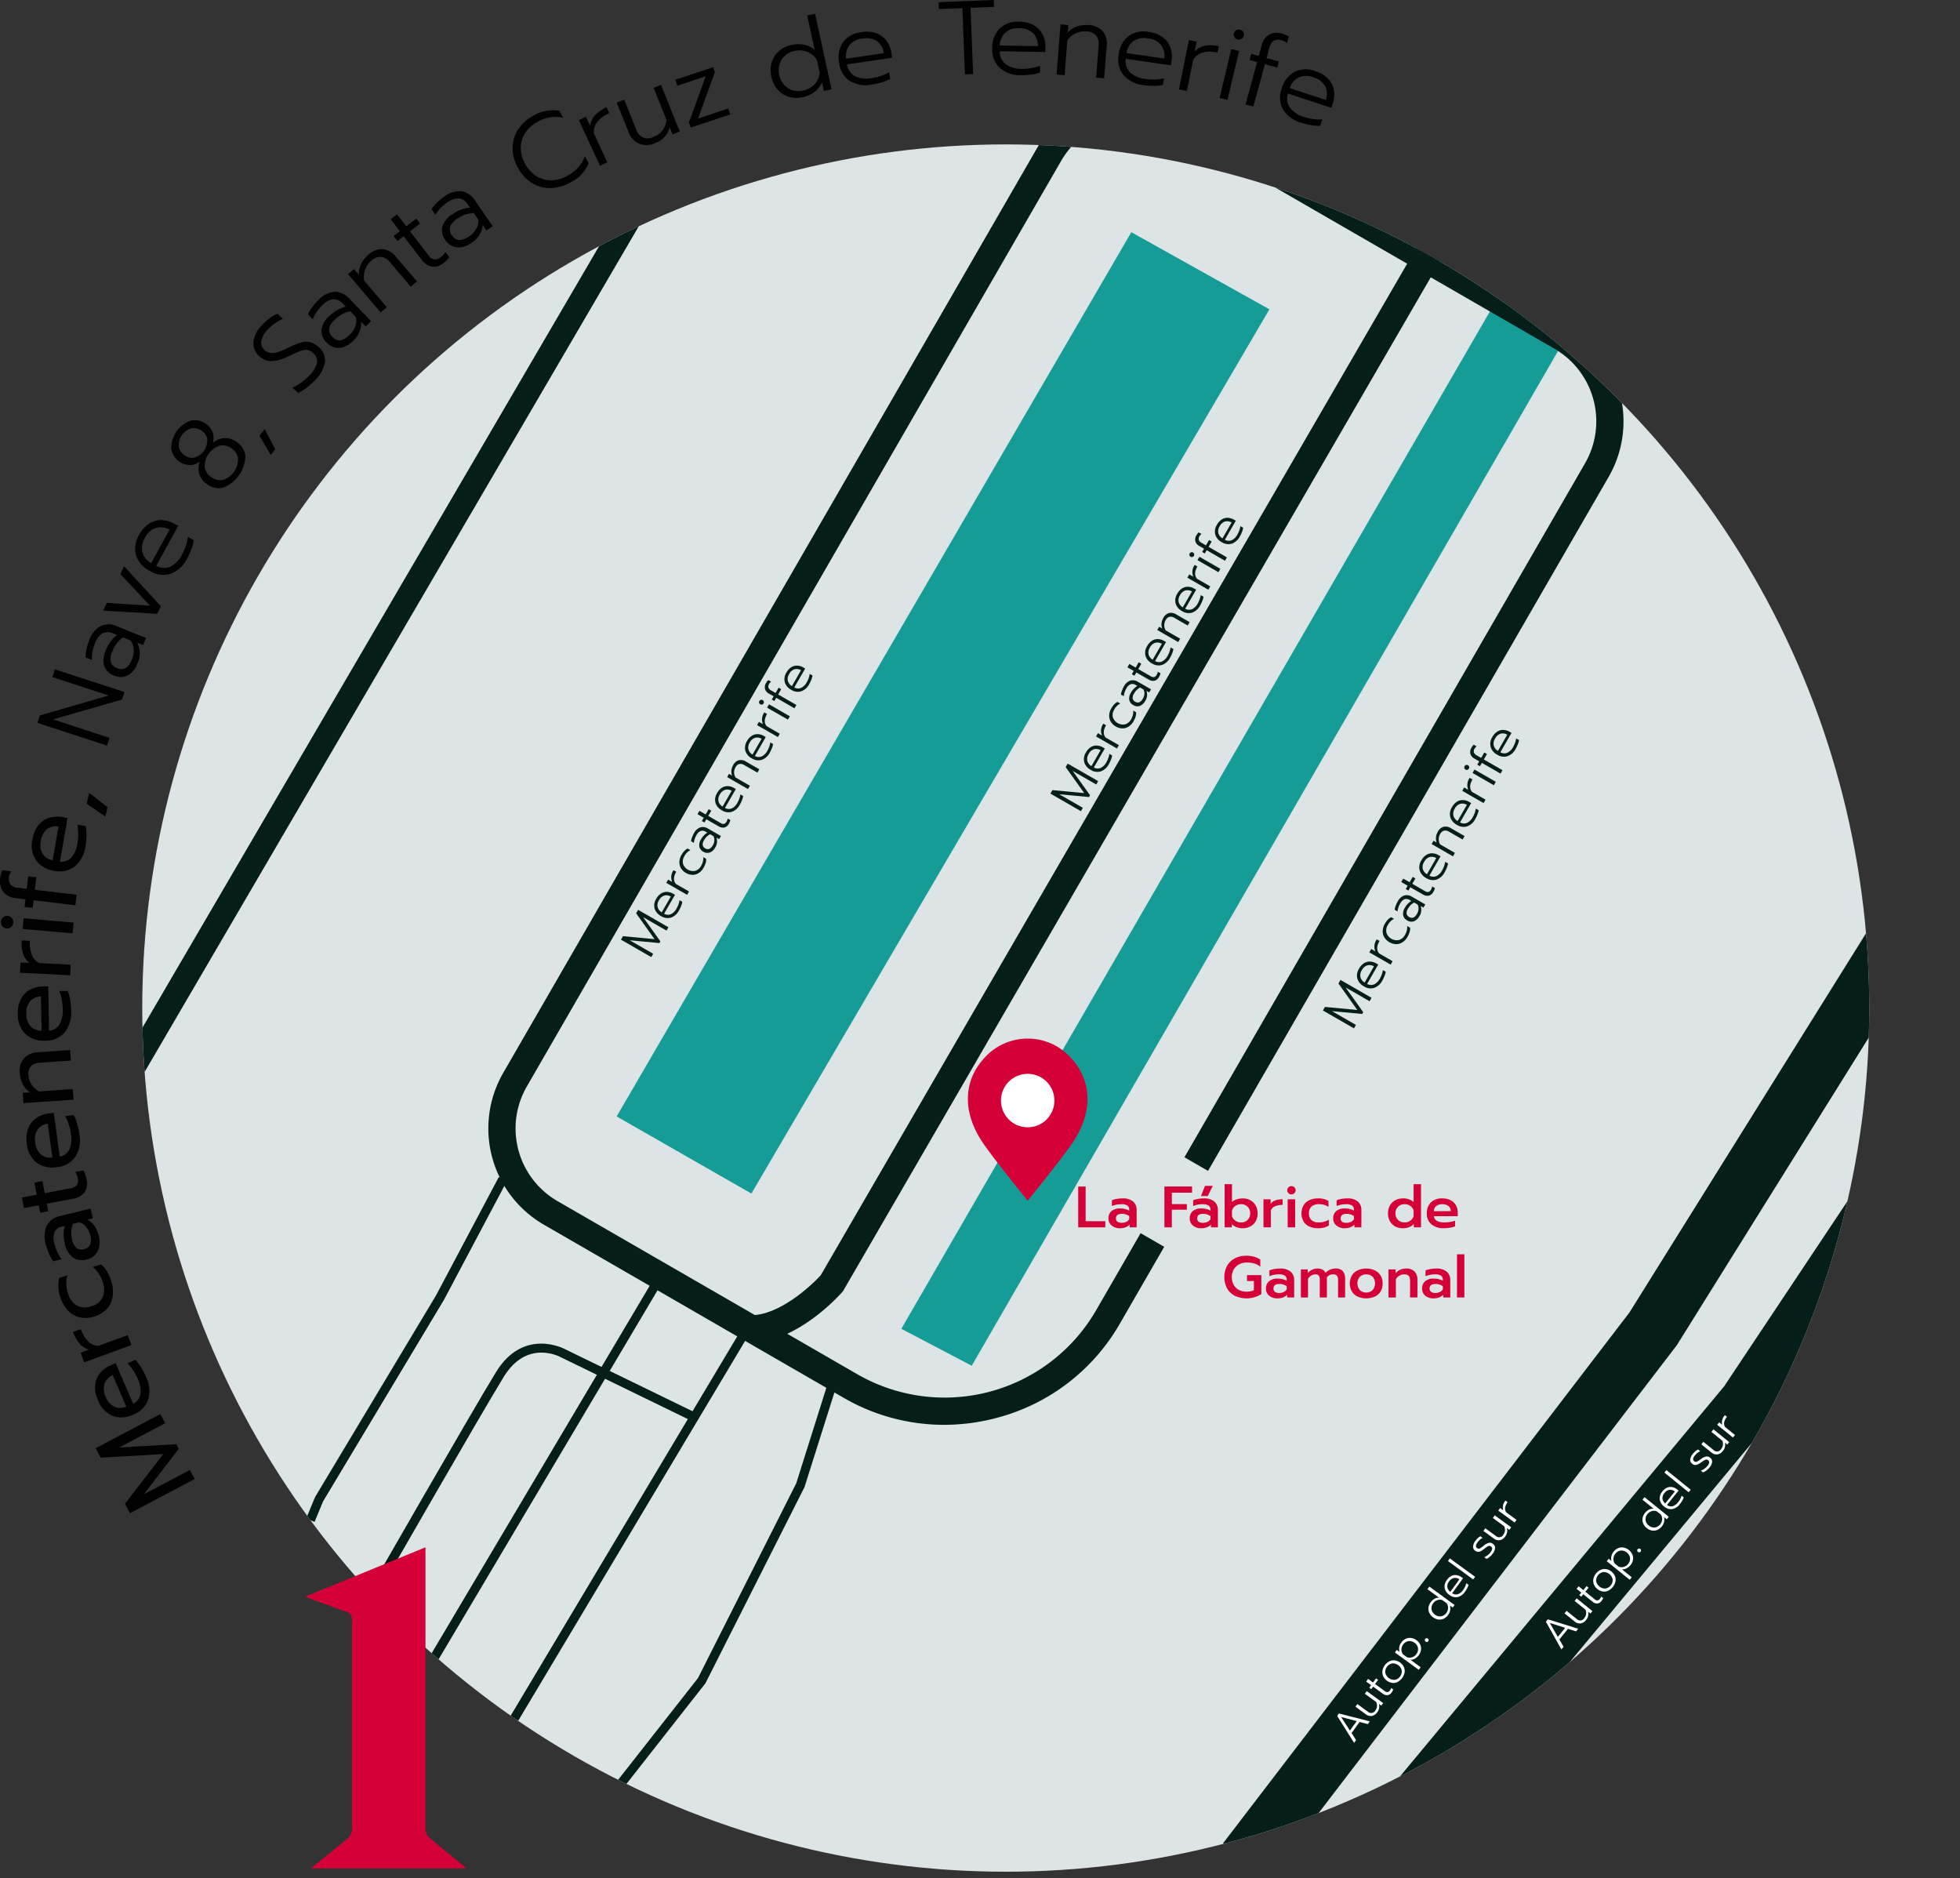
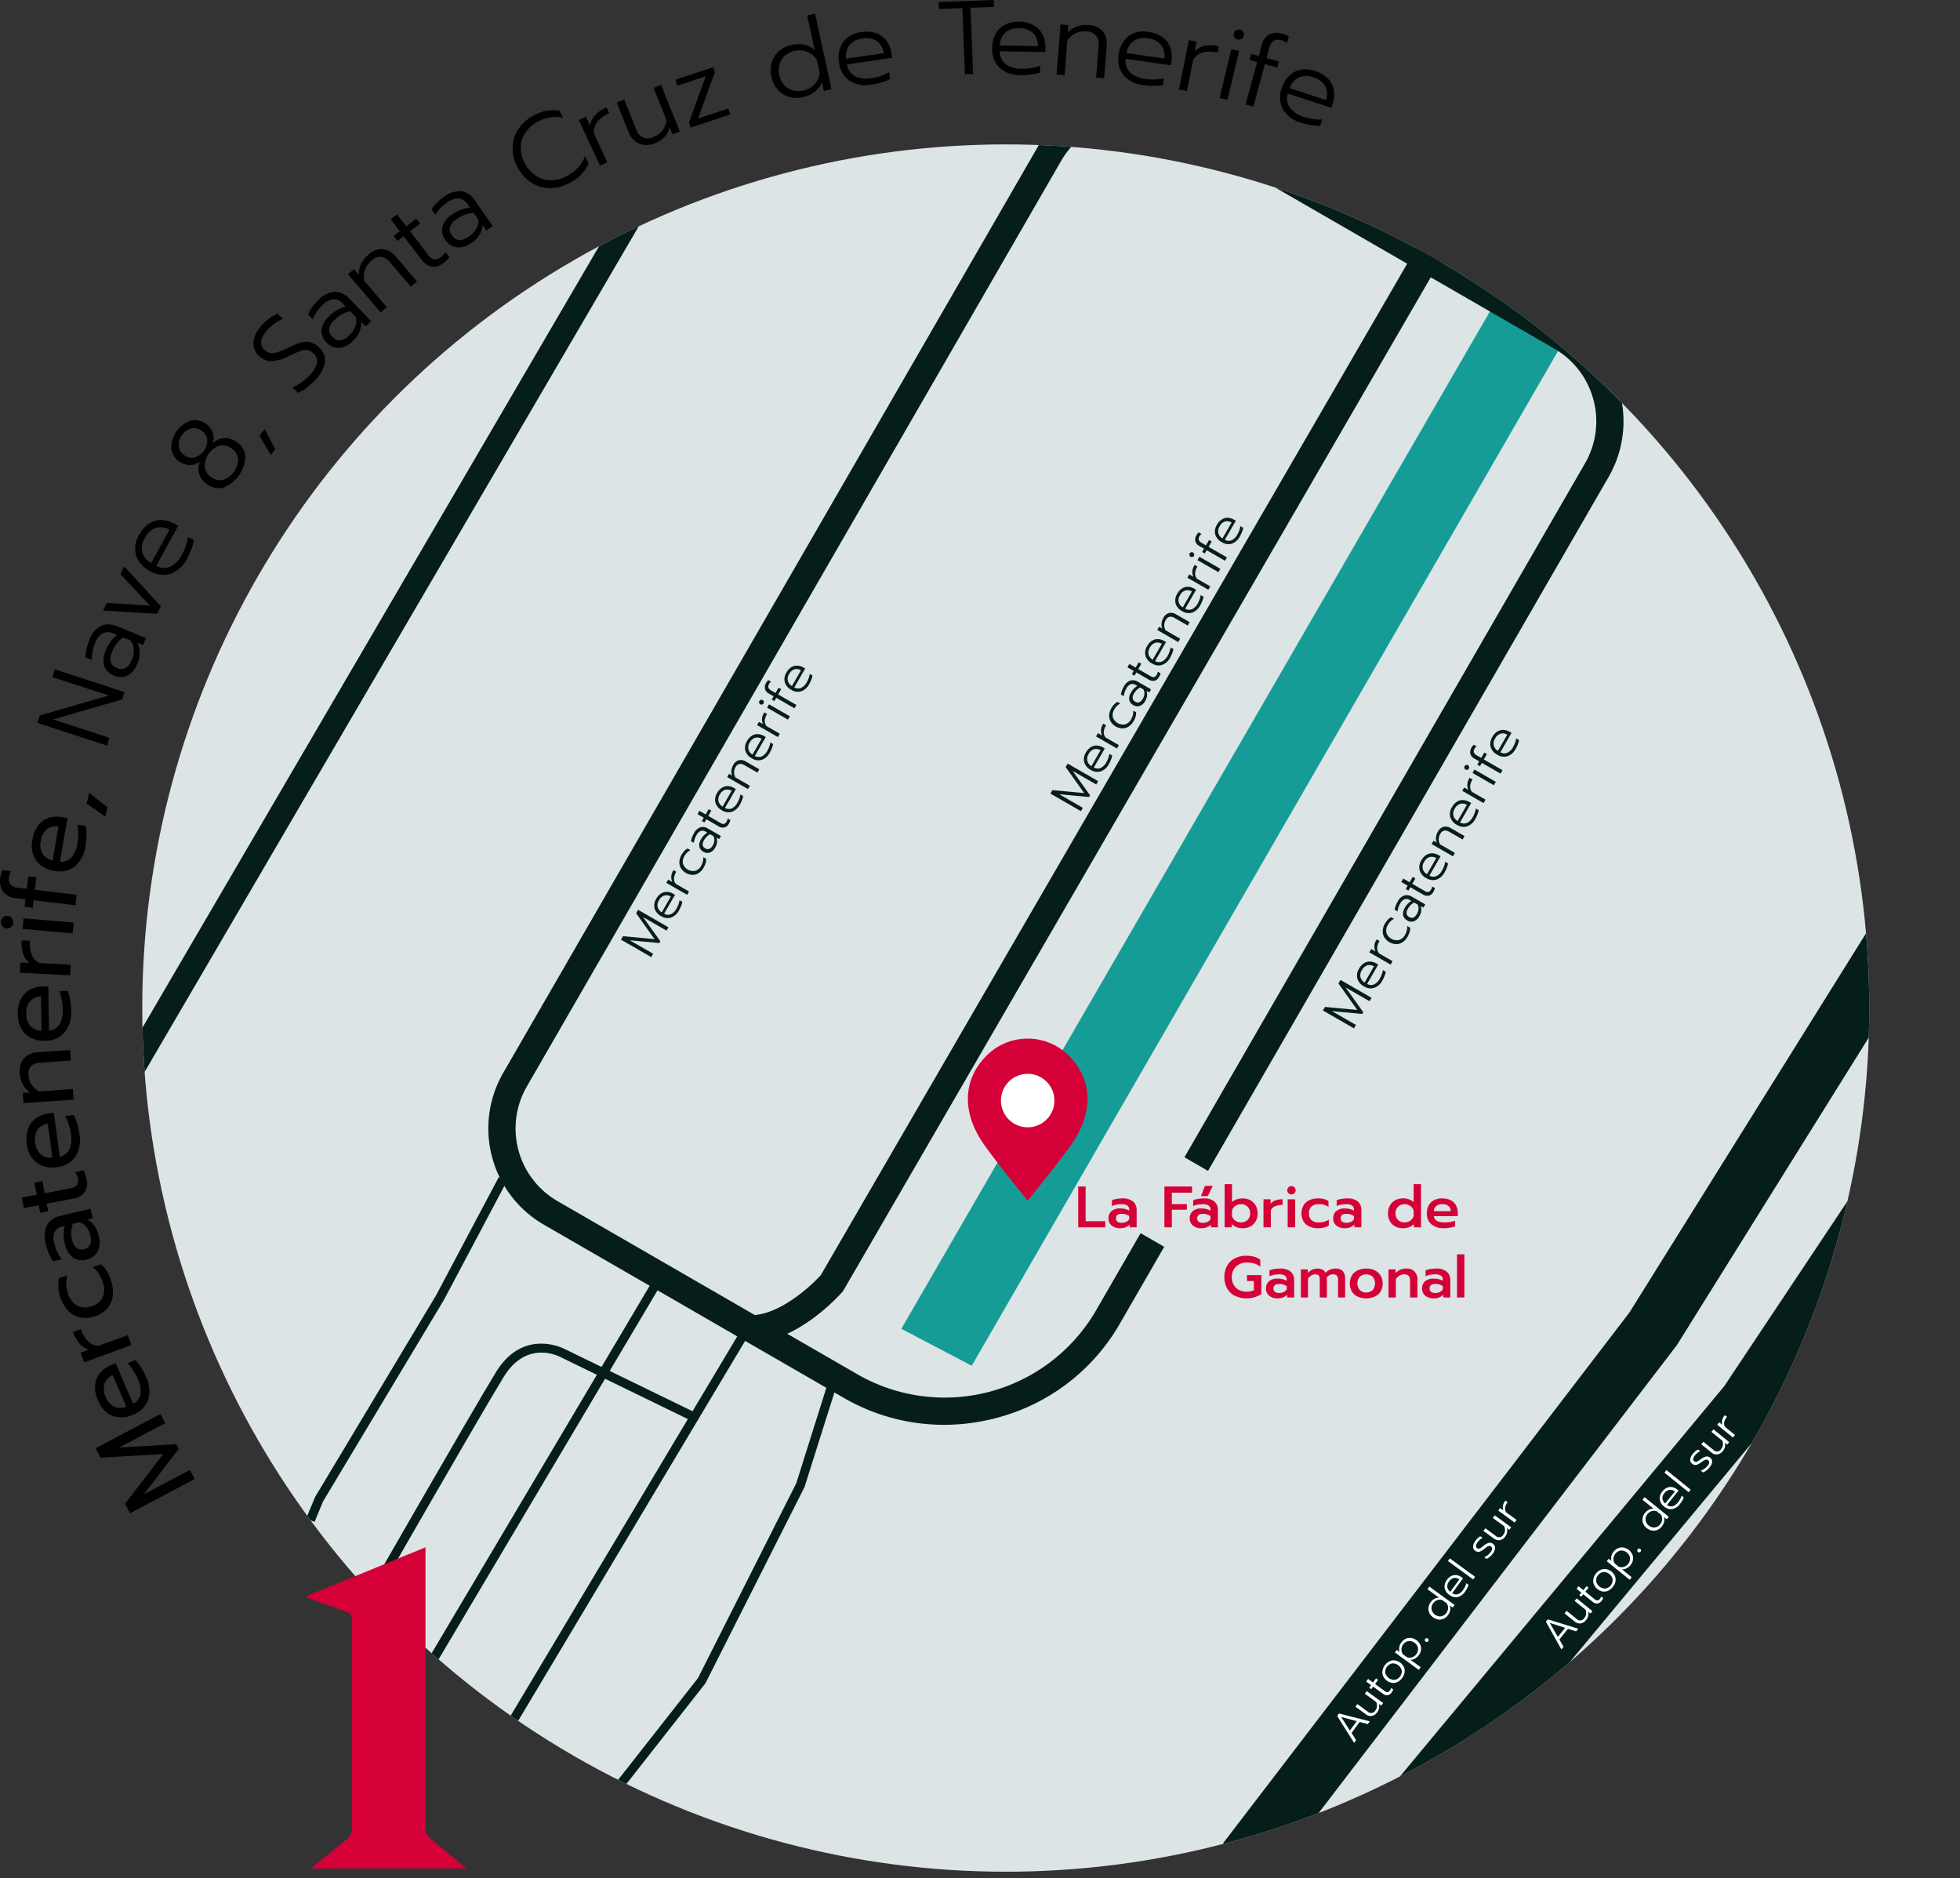
<svg xmlns="http://www.w3.org/2000/svg" viewBox="0 0 337.025 322.913">
  <rect x="0" y="0" width="337.025" height="322.913" fill="#333333" stroke="none" />
  <defs>
    <style>.cls-1{fill:none;}.cls-2{clip-path:url(#clip-path);}.cls-3{fill:#dce4e5;}.cls-4{fill:#159c97;}.cls-5{fill:#051e19;}.cls-6{fill:#d50037;}.cls-7{fill:#fff;}</style>
    <clipPath id="clip-path">
      <circle class="cls-1" cx="172.942" cy="173.308" r="148.482" />
    </clipPath>
  </defs>
  <g id="Capa_2" data-name="Capa 2">
    <g id="Capa_1-2" data-name="Capa 1">
      <path d="M22.353,260.154l-.858-1.623,6.58-8.546-10.768.62-.858-1.624,11.125-5.878.832,1.576-7.91,4.179,9.819-.566.421.796-5.993,7.808,7.91-4.179.824,1.56Z" />
      <path d="M25.488,240.614a4.259,4.259,0,0,1-2.562,2.583,4.609,4.609,0,0,1-3.572.216,4.629,4.629,0,0,1-2.511-2.691,5.257,5.257,0,0,1-.483-2.555,3.776,3.776,0,0,1,.815-2.066,4.781,4.781,0,0,1,1.881-1.389l.826-.356,3.005,6.976a2.229,2.229,0,0,0,1.269-1.673,4.73,4.73,0,0,0-.461-2.594,9.398,9.398,0,0,0-.803-1.477,8.109,8.109,0,0,0-.963-1.212l1.339-.577a7.206,7.206,0,0,1,.957,1.244,11.683,11.683,0,0,1,.877,1.65A5.482,5.482,0,0,1,25.488,240.614Zm-6.103-4.182a2.505,2.505,0,0,0-1.427,1.487,3.172,3.172,0,0,0,.238,2.259,3.004,3.004,0,0,0,1.485,1.673,2.547,2.547,0,0,0,2.033-.013Z" />
      <path d="M14.473,234.22l-.607-1.656,1.453-.533a3.158,3.158,0,0,1-1.622-1.025,6.313,6.313,0,0,1-1.138-2.008l1.335-.489a5.714,5.714,0,0,0,1.24,2.076,2.523,2.523,0,0,0,1.806.795l5.02-1.839.625,1.707Z" />
      <path d="M19.371,222.899a4.017,4.017,0,0,1-.993,2.124,4.688,4.688,0,0,1-2.164,1.318,4.691,4.691,0,0,1-2.531.131,4.124,4.124,0,0,1-2.037-1.199,6.582,6.582,0,0,1-1.49-5.559l1.428-.441a5.137,5.137,0,0,0,.107,3.094,3.473,3.473,0,0,0,1.469,2.042,2.966,2.966,0,0,0,2.513.176,2.95,2.95,0,0,0,1.97-1.55,3.438,3.438,0,0,0,.061-2.487,5.577,5.577,0,0,0-1.75-2.738l1.41-.435a4.35,4.35,0,0,1,1.024,1.181,7.917,7.917,0,0,1,.744,1.739A5.798,5.798,0,0,1,19.371,222.899Z" />
      <path d="M16.792,215.109a2.696,2.696,0,0,1-1.885,1.43,2.776,2.776,0,0,1-2.374-.359,3.843,3.843,0,0,1-1.37-2.326,5.942,5.942,0,0,1-.014-3.108l-.437.106a1.826,1.826,0,0,0-1.331.962,3.123,3.123,0,0,0-.021,2.015,7.652,7.652,0,0,0,.512,1.459,6.299,6.299,0,0,0,.727,1.204l-1.434.348a5.747,5.747,0,0,1-.725-1.268,9.629,9.629,0,0,1-.543-1.591,4.589,4.589,0,0,1,.169-3.31,3.367,3.367,0,0,1,2.301-1.624l5.195-1.261.404,1.662-.945.229a3.648,3.648,0,0,1,1.213,1.067,4.901,4.901,0,0,1,.746,1.736A3.753,3.753,0,0,1,16.792,215.109Zm-1.969-4.181a2.316,2.316,0,0,0-1.173-.79l-1.137.276a4.708,4.708,0,0,0-.119,2.714,2.489,2.489,0,0,0,.761,1.417,1.475,1.475,0,0,0,1.319.208q1.54-.374,1.051-2.385A3.527,3.527,0,0,0,14.823,210.929Z" />
      <path d="M14.533,204.977a3.006,3.006,0,0,1-1.97,1.101l-4.526.866.247,1.29-1.379.264-.247-1.291-2.546.486L3.767,205.89l2.546-.487-.399-2.086,1.379-.264.399,2.086,4.402-.841a1.79,1.79,0,0,0,1.14-.557A1.623,1.623,0,0,0,13.36,202.48a2.538,2.538,0,0,0-.426-.982l1.414-.27a5.289,5.289,0,0,1,.548,1.618A2.647,2.647,0,0,1,14.533,204.977Z" />
      <path d="M12.971,198.851a4.26,4.26,0,0,1-3.162,1.8A4.608,4.608,0,0,1,6.311,199.9a4.628,4.628,0,0,1-1.697-3.267,5.255,5.255,0,0,1,.22-2.591,3.78,3.78,0,0,1,1.34-1.772,4.777,4.777,0,0,1,2.185-.832l.892-.121,1.022,7.527a2.227,2.227,0,0,0,1.671-1.272,4.73,4.73,0,0,0,.253-2.623,9.37,9.37,0,0,0-.377-1.638,8.113,8.113,0,0,0-.602-1.426l1.445-.196a7.232,7.232,0,0,1,.588,1.455,11.673,11.673,0,0,1,.402,1.826A5.484,5.484,0,0,1,12.971,198.851Zm-4.756-5.667a2.505,2.505,0,0,0-1.774,1.049,3.172,3.172,0,0,0-.377,2.24,3.004,3.004,0,0,0,.981,2.01,2.546,2.546,0,0,0,1.961.533Z" />
      <path d="M4.032,189.648l-.121-1.76,1.239-.086a3.688,3.688,0,0,1-1.244-1.42,4.827,4.827,0,0,1-.496-1.833,3.334,3.334,0,0,1,.739-2.631,3.495,3.495,0,0,1,2.402-1.014l5.513-.38.125,1.813-5.333.368q-2.101.145-1.962,2.156a3.323,3.323,0,0,0,.515,1.579,3.591,3.591,0,0,0,1.318,1.199l5.8-.4.125,1.814Z" />
      <path d="M11.103,177.504A4.259,4.259,0,0,1,7.75,178.917a4.607,4.607,0,0,1-3.385-1.16,4.627,4.627,0,0,1-1.298-3.444,5.25,5.25,0,0,1,.526-2.547,3.775,3.775,0,0,1,1.54-1.6,4.776,4.776,0,0,1,2.268-.568l.9-.015.123,7.595a2.227,2.227,0,0,0,1.81-1.064,4.727,4.727,0,0,0,.561-2.574,9.403,9.403,0,0,0-.18-1.671,8.12,8.12,0,0,0-.429-1.487l1.458-.024a7.186,7.186,0,0,1,.412,1.515,11.621,11.621,0,0,1,.183,1.86A5.481,5.481,0,0,1,11.103,177.504Zm-4.052-6.19a2.503,2.503,0,0,0-1.886.832,3.173,3.173,0,0,0-.64,2.18,3.004,3.004,0,0,0,.736,2.112,2.545,2.545,0,0,0,1.885.762Z" />
      <path d="M3.436,167.23l.09-1.762,1.546.079a3.158,3.158,0,0,1-1.091-1.579,6.312,6.312,0,0,1-.261-2.293l1.42.073a5.712,5.712,0,0,0,.328,2.396,2.524,2.524,0,0,0,1.35,1.439l5.339.273-.093,1.815Z" />
      <path d="M1.917,159.379a1.026,1.026,0,0,1-.78.24,1.046,1.046,0,0,1-.966-1.15,1.08,1.08,0,0,1,.372-.753,1.013,1.013,0,0,1,.78-.248,1.013,1.013,0,0,1,.726.379,1.081,1.081,0,0,1,.237.807A1.026,1.026,0,0,1,1.917,159.379Zm1.976.334.16-1.847,8.608.746-.16,1.847Z" />
      <path d="M5.775,154.775,5.619,156.08l-1.394-.168.157-1.305-1.68-.201a2.949,2.949,0,0,1-2.16-1.111A3.207,3.207,0,0,1,.034,150.95a4.354,4.354,0,0,1,.379-1.35l1.501.18a2.459,2.459,0,0,0-.357,1.009,1.673,1.673,0,0,0,.254,1.282,1.759,1.759,0,0,0,1.213.544l1.573.188.257-2.144,1.394.168L5.992,152.97l7.184.861-.216,1.805Z" />
      <path d="M12.879,148.945a4.258,4.258,0,0,1-3.558.761,4.605,4.605,0,0,1-3.108-1.773,4.627,4.627,0,0,1-.63-3.627,5.253,5.253,0,0,1,.993-2.403A3.778,3.778,0,0,1,8.388,140.62a4.78,4.78,0,0,1,2.334-.133l.887.154-1.3,7.484a2.23,2.23,0,0,0,1.977-.707,4.729,4.729,0,0,0,1.033-2.424,9.405,9.405,0,0,0,.136-1.676,8.108,8.108,0,0,0-.143-1.541l1.437.249a7.202,7.202,0,0,1,.121,1.565,11.669,11.669,0,0,1-.168,1.861A5.481,5.481,0,0,1,12.879,148.945Zm-2.822-6.839A2.505,2.505,0,0,0,8.05,142.57a3.175,3.175,0,0,0-1.037,2.022,3.003,3.003,0,0,0,.328,2.213A2.547,2.547,0,0,0,9.05,147.906Z" />
      <path d="M14.909,138.172l.418-1.862,3.155,2.462-.363,1.616Z" />
      <path d="M6.433,124.281l.419-1.283,11.836-3.425L9.004,116.41l.436-1.335,11.96,3.906-.419,1.283L9.128,123.684l9.702,3.168-.436,1.335Z" />
      <path d="M21.959,116.115a2.688,2.688,0,0,1-2.335.037,2.739,2.739,0,0,1-1.697-1.638,3.793,3.793,0,0,1,.249-2.656,6.379,6.379,0,0,1,1.925-2.697l-.601-.243a2.159,2.159,0,0,0-1.86-.034,3.214,3.214,0,0,0-1.315,1.74A6.877,6.877,0,0,0,15.8,113.46l-1.085-.439a6.149,6.149,0,0,1,.162-1.41,9.27,9.27,0,0,1,.46-1.522,4.323,4.323,0,0,1,2-2.473,3.342,3.342,0,0,1,2.749.043l5.023,2.031-.486,1.201-1.035-.418a4.095,4.095,0,0,1,.024,3.64A3.665,3.665,0,0,1,21.959,116.115Zm1.03-4.515a2.667,2.667,0,0,0-.568-1.501l-1.285-.52a5.7,5.7,0,0,0-1.082,1.067,5.922,5.922,0,0,0-.759,1.373,2.754,2.754,0,0,0-.239,1.816,1.714,1.714,0,0,0,1.087,1.032q1.669.675,2.546-1.495A3.903,3.903,0,0,0,22.988,111.6Z" />
      <path d="M17.733,104.983l.631-1.334,7.434.489-5.095-5.436.639-1.35,6.31,6.867-.616,1.302Z" />
      <path d="M29.368,98.63a4.325,4.325,0,0,1-3.587-.46,4.669,4.669,0,0,1-2.379-2.662,4.462,4.462,0,0,1,.54-3.564,5.107,5.107,0,0,1,1.701-1.92,3.761,3.761,0,0,1,2.11-.607,4.749,4.749,0,0,1,2.223.625l.663.364-3.778,6.879a2.733,2.733,0,0,0,2.465.111A4.613,4.613,0,0,0,31.304,95.33a9.05,9.05,0,0,0,.667-1.533,7.303,7.303,0,0,0,.335-1.489l1.025.563a6.952,6.952,0,0,1-.39,1.459,11.825,11.825,0,0,1-.744,1.655A5.265,5.265,0,0,1,29.368,98.63Zm-.22-7.565a3.075,3.075,0,0,0-2.357-.309,3.34,3.34,0,0,0-1.88,1.74,3.221,3.221,0,0,0-.419,2.501,3.1,3.1,0,0,0,1.501,1.81Z" />
      <path d="M38.479,83.801a3.258,3.258,0,0,1-2.901-.578,3.204,3.204,0,0,1-1.327-1.761,3.238,3.238,0,0,1,.123-2.11,2.853,2.853,0,0,1-1.736.599,3.303,3.303,0,0,1-3.196-2.891,5.045,5.045,0,0,1,3.309-4.737A3.303,3.303,0,0,1,36.565,74.33,2.856,2.856,0,0,1,36.6,76.165a3.239,3.239,0,0,1,1.938-.842,3.206,3.206,0,0,1,2.111.64A3.26,3.26,0,0,1,42.19,78.489a6.028,6.028,0,0,1-3.711,5.312Zm-2.84-8.209a2.105,2.105,0,0,0-.95-1.531,2.248,2.248,0,0,0-1.811-.409,2.996,2.996,0,0,0-2.144,3.069,2.246,2.246,0,0,0,1.007,1.56,2.105,2.105,0,0,0,1.765.365,3.069,3.069,0,0,0,2.133-3.054Zm5.303,3.253a2.563,2.563,0,0,0-1.184-1.794,2.386,2.386,0,0,0-2.051-.412,3.719,3.719,0,0,0-2.505,3.586,2.385,2.385,0,0,0,1.092,1.784,2.562,2.562,0,0,0,2.091.495,3.819,3.819,0,0,0,2.556-3.66Z" />
      <path d="M44.624,74.92l.89-1.155,1.81,3.462-.769.999Z" />
      <path d="M52.737,66.648A6.654,6.654,0,0,1,51.26,67.54l-.981-.901a8.994,8.994,0,0,0,3.002-2.18,4.3,4.3,0,0,0,1.228-2.11,1.768,1.768,0,0,0-.636-1.622,1.944,1.944,0,0,0-1.075-.559,2.447,2.447,0,0,0-1.152.177q-.621.236-2.044.909a7.268,7.268,0,0,1-2.907.838,3.046,3.046,0,0,1-2.139-.876,2.891,2.891,0,0,1-.9-1.522,3.314,3.314,0,0,1,.138-1.84,5.393,5.393,0,0,1,1.162-1.865A9.543,9.543,0,0,1,46.279,54.772a7.237,7.237,0,0,1,1.43-.826l.941.864a7.781,7.781,0,0,0-2.633,1.884,3.763,3.763,0,0,0-1.088,1.958,1.685,1.685,0,0,0,.575,1.53,1.871,1.871,0,0,0,1.002.505,2.856,2.856,0,0,0,1.261-.15,13.781,13.781,0,0,0,1.833-.773,14.029,14.029,0,0,1,2.072-.859,3.237,3.237,0,0,1,1.595-.087,3.34,3.34,0,0,1,1.554.876,2.94,2.94,0,0,1,1.057,2.509,5.422,5.422,0,0,1-1.621,3.057A11.683,11.683,0,0,1,52.737,66.648Z" />
      <path d="M58.322,59.809a2.689,2.689,0,0,1-2.149-.914,2.739,2.739,0,0,1-.887-2.185,3.788,3.788,0,0,1,1.305-2.327,6.372,6.372,0,0,1,2.853-1.685l-.451-.466a2.158,2.158,0,0,0-1.687-.785A3.217,3.217,0,0,0,55.4,52.504a6.879,6.879,0,0,0-1.63,2.379l-.814-.841a6.156,6.156,0,0,1,.72-1.223,9.219,9.219,0,0,1,1.038-1.205,4.323,4.323,0,0,1,2.831-1.45A3.343,3.343,0,0,1,60.04,51.32l3.768,3.894-.931.901L62.1,55.313A4.094,4.094,0,0,1,60.645,58.65,3.665,3.665,0,0,1,58.322,59.809Zm2.772-3.71a2.667,2.667,0,0,0,.09-1.603L60.22,53.5a5.716,5.716,0,0,0-1.422.537,5.911,5.911,0,0,0-1.25.947,2.755,2.755,0,0,0-.955,1.563,1.716,1.716,0,0,0,.576,1.384q1.252,1.294,2.933-.334A3.905,3.905,0,0,0,61.094,56.099Z" />
      <path d="M59.844,47.139l1.027-.876.841.986a3.752,3.752,0,0,1,.4-1.903,4.99,4.99,0,0,1,1.227-1.543,3.318,3.318,0,0,1,2.522-.968,3.401,3.401,0,0,1,2.202,1.292l3.633,4.259-1.055.899-3.551-4.163a2.494,2.494,0,0,0-1.526-.958,2.216,2.216,0,0,0-1.706.662,3.609,3.609,0,0,0-1.242,3.426l3.89,4.56-1.055.899Z" />
      <path d="M74.269,45.842a2.885,2.885,0,0,1-1.784-1.218l-3.077-4.014-1.071.821-.657-.857,1.071-.821L67.175,37.695l1.1-.843,1.577,2.057,1.729-1.325.657.857-1.729,1.325,3.099,4.043a1.792,1.792,0,0,0,1.058.789,1.819,1.819,0,0,0,1.267-.507,2.585,2.585,0,0,0,.654-.773l.69.9a5.17,5.17,0,0,1-1.062,1.041A2.478,2.478,0,0,1,74.269,45.842Z" />
      <path d="M78.555,42.523a2.688,2.688,0,0,1-1.971-1.252,2.74,2.74,0,0,1-.518-2.301,3.794,3.794,0,0,1,1.667-2.083,6.375,6.375,0,0,1,3.091-1.195l-.369-.533a2.157,2.157,0,0,0-1.536-1.05,3.216,3.216,0,0,0-2.055.731A6.888,6.888,0,0,0,74.868,36.92l-.665-.962a6.148,6.148,0,0,1,.91-1.089,9.272,9.272,0,0,1,1.221-1.019,4.324,4.324,0,0,1,3.029-.967A3.344,3.344,0,0,1,81.636,34.43l3.081,4.457-1.066.737-.634-.918a4.096,4.096,0,0,1-1.981,3.054A3.664,3.664,0,0,1,78.555,42.523Zm3.341-3.207a2.667,2.667,0,0,0,.351-1.566l-.788-1.14a5.703,5.703,0,0,0-1.49.297,5.921,5.921,0,0,0-1.388.73,2.755,2.755,0,0,0-1.197,1.386,1.715,1.715,0,0,0,.342,1.46q1.024,1.481,2.949.15A3.902,3.902,0,0,0,81.896,39.316Z" />
      <path d="M94.56,32.335a5.838,5.838,0,0,1-3.155-.91,6.839,6.839,0,0,1-2.377-2.636,6.844,6.844,0,0,1-.886-3.437,5.902,5.902,0,0,1,.979-3.141,7.017,7.017,0,0,1,2.618-2.336,6.7,6.7,0,0,1,4.453-.839l.647,1.205a6.059,6.059,0,0,0-4.401.709,5.692,5.692,0,0,0-2.103,1.866,4.7,4.7,0,0,0-.792,2.52A6.034,6.034,0,0,0,92.2,30.263a4.758,4.758,0,0,0,2.546.727,5.647,5.647,0,0,0,2.701-.715,7.481,7.481,0,0,0,1.955-1.458,5.495,5.495,0,0,0,1.166-1.975l.656,1.221a6.522,6.522,0,0,1-3.276,3.374A7.069,7.069,0,0,1,94.56,32.335Z" />
      <path d="M99.53,20.646l1.224-.568.713,1.535q.234-1.974,2.83-3.18l.47,1.012q-2.84,1.319-2.638,3.507l2.297,4.947-1.257.584Z" />
      <path d="M109.882,24.696a3.398,3.398,0,0,1-1.791-1.978l-2.035-5.08,1.287-.515L109.405,22.27a2.045,2.045,0,0,0,3.032,1.228,3.41,3.41,0,0,0,1.452-1.047,4.018,4.018,0,0,0,.736-1.769l-2.235-5.581,1.287-.515,3.212,8.021-1.253.502-.482-1.203a3.854,3.854,0,0,1-2.459,2.672A3.572,3.572,0,0,1,109.882,24.696Z" />
      <path d="M118.469,21.047l2.883-7.938-4.886,1.623-.34-1.025,6.491-2.156.295.889-2.883,7.938,5.193-1.725.34,1.025-6.799,2.258Z" />
      <path d="M135.662,16.651a4.075,4.075,0,0,1-1.925-1.219,4.795,4.795,0,0,1-1.095-2.23,4.865,4.865,0,0,1,.059-2.473,4.112,4.112,0,0,1,1.235-1.937,4.682,4.682,0,0,1,2.137-1.056,5.247,5.247,0,0,1,2.248-.039,3.672,3.672,0,0,1,1.778.929l-1.305-5.979,1.354-.295,2.837,12.996-1.319.288-.323-1.477a4.382,4.382,0,0,1-1.288,1.654,4.999,4.999,0,0,1-2.025.893A4.735,4.735,0,0,1,135.662,16.651Zm4.4-2.167a3.295,3.295,0,0,0,.883-1.989l-.46-2.11a3.251,3.251,0,0,0-1.616-1.453,3.722,3.722,0,0,0-2.275-.167,3.481,3.481,0,0,0-1.603.801,3.199,3.199,0,0,0-.941,1.468,3.614,3.614,0,0,0-.052,1.872,3.616,3.616,0,0,0,.827,1.68,3.137,3.137,0,0,0,1.466.933,3.535,3.535,0,0,0,1.789.052A3.73,3.73,0,0,0,140.062,14.484Z" />
      <path d="M146.078,13.882a4.324,4.324,0,0,1-1.796-3.139,4.667,4.667,0,0,1,.688-3.502,4.46,4.46,0,0,1,3.168-1.719,5.101,5.101,0,0,1,2.558.199,3.761,3.761,0,0,1,1.757,1.316,4.751,4.751,0,0,1,.842,2.15l.109.748-7.765,1.137a2.732,2.732,0,0,0,1.398,2.033,4.61,4.61,0,0,0,2.841.33,9.034,9.034,0,0,0,1.625-.393,7.278,7.278,0,0,0,1.39-.631l.17,1.158a6.977,6.977,0,0,1-1.399.569,11.814,11.814,0,0,1-1.769.404A5.263,5.263,0,0,1,146.078,13.882Zm5.901-4.739a3.074,3.074,0,0,0-1.175-2.066,3.34,3.34,0,0,0-2.522-.449,3.218,3.218,0,0,0-2.247,1.175,3.099,3.099,0,0,0-.538,2.289Z" />
      <path d="M165.482,1.397l-4.029.156-.046-1.187L170.868,0l.046,1.187-4.029.155.44,11.386-1.403.054Z" />
      <path d="M171.886,11.659a4.324,4.324,0,0,1-1.269-3.387,4.668,4.668,0,0,1,1.243-3.347,4.463,4.463,0,0,1,3.404-1.187,5.113,5.113,0,0,1,2.492.607,3.763,3.763,0,0,1,1.522,1.582,4.752,4.752,0,0,1,.486,2.258l-.012.756-7.847-.128a2.734,2.734,0,0,0,1.053,2.232,4.611,4.611,0,0,0,2.751.783,9.017,9.017,0,0,0,1.667-.126,7.27,7.27,0,0,0,1.474-.399l-.019,1.17a6.99,6.99,0,0,1-1.473.336,11.82,11.82,0,0,1-1.811.115A5.262,5.262,0,0,1,171.886,11.659Zm6.586-3.728a3.073,3.073,0,0,0-.828-2.228,3.339,3.339,0,0,0-2.417-.849,3.219,3.219,0,0,0-2.407.798,3.098,3.098,0,0,0-.899,2.172Z" />
      <path d="M182.356,4.203l1.346.105L183.6,5.6a3.749,3.749,0,0,1,1.627-1.063,4.989,4.989,0,0,1,1.958-.226,3.318,3.318,0,0,1,2.469,1.097,3.401,3.401,0,0,1,.645,2.47l-.439,5.581L188.48,13.35l.429-5.455a2.491,2.491,0,0,0-.404-1.756,2.213,2.213,0,0,0-1.675-.736A3.608,3.608,0,0,0,183.53,6.949l-.469,5.976-1.382-.108Z" />
      <path d="M193.187,12.918a4.324,4.324,0,0,1-.826-3.521A4.667,4.667,0,0,1,194.02,6.236a4.464,4.464,0,0,1,3.527-.743,5.106,5.106,0,0,1,2.395.921A3.758,3.758,0,0,1,201.25,8.177a4.753,4.753,0,0,1,.193,2.302l-.109.748L193.569,10.1a2.733,2.733,0,0,0,.76,2.348,4.615,4.615,0,0,0,2.628,1.127,9.036,9.036,0,0,0,1.669.088,7.292,7.292,0,0,0,1.513-.208l-.168,1.158a6.992,6.992,0,0,1-1.504.146,11.81,11.81,0,0,1-1.811-.118A5.262,5.262,0,0,1,193.187,12.918Zm7.008-2.857a3.073,3.073,0,0,0-.537-2.315,3.338,3.338,0,0,0-2.289-1.151A3.221,3.221,0,0,0,194.88,7.08a3.1,3.1,0,0,0-1.169,2.04Z" />
      <path d="M204.438,6.898l1.323.267-.335,1.659q1.358-1.452,4.164-.886l-.221,1.094q-3.07-.62-4.203,1.264l-1.079,5.346-1.359-.274Z" />
      <path d="M211.716,8.446l1.348.321-2.002,8.405-1.348-.321Zm.562-2.05a.864.864,0,0,1,.938-1.294.865.865,0,0,1,.546.389.848.848,0,0,1-.284,1.191.863.863,0,0,1-.663.101A.832.832,0,0,1,212.279,6.396Z" />
      <path d="M216.165,10.665l-1.302-.354.284-1.042,1.302.355.501-1.841a2.779,2.779,0,0,1,1.296-1.848A2.885,2.885,0,0,1,220.424,5.78,4.397,4.397,0,0,1,221.61,6.29l-.307,1.129a2.463,2.463,0,0,0-.946-.5,1.644,1.644,0,0,0-1.34.092,1.958,1.958,0,0,0-.748,1.205l-.482,1.772,2.119.577-.284,1.042-2.119-.577-1.986,7.294-1.337-.364Z" />
      <path d="M220.605,18.793a4.325,4.325,0,0,1-.202-3.611,4.669,4.669,0,0,1,2.183-2.825,4.461,4.461,0,0,1,3.603-.119,5.107,5.107,0,0,1,2.199,1.322,3.76,3.76,0,0,1,.982,1.964,4.753,4.753,0,0,1-.209,2.3l-.237.718L221.47,16.084a2.733,2.733,0,0,0,.341,2.443,4.614,4.614,0,0,0,2.393,1.567,9.038,9.038,0,0,0,1.629.376,7.291,7.291,0,0,0,1.526.058l-.366,1.111a6.951,6.951,0,0,1-1.506-.117,11.797,11.797,0,0,1-1.763-.43A5.262,5.262,0,0,1,220.605,18.793Zm7.398-1.597a3.073,3.073,0,0,0-.127-2.373,3.337,3.337,0,0,0-2.054-1.53,3.22,3.22,0,0,0-2.536.045,3.1,3.1,0,0,0-1.506,1.806Z" />
      <g class="cls-2">
        <circle class="cls-3" cx="172.942" cy="173.308" r="148.482" />
        <polygon class="cls-4" points="154.987 228.449 261.755 43.929 273.473 50.713 167.09 234.801 154.987 228.449" />
        <rect class="cls-5" x="-40.292" y="117.549" width="201.073" height="4.163" transform="translate(-73.438 111.281) rotate(-59.697)" />
        <path class="cls-5" d="M162.325,244.958a34.399,34.399,0,0,1-17.25-4.641l-51.567-29.772a19.112,19.112,0,0,1-6.987-26.078L178.425,25.286a19.139,19.139,0,0,1,26.078-6.987l65.125,37.6a19.112,19.112,0,0,1,6.987,26.078L207.724,201.3l-4.056-2.342L272.56,79.634a14.423,14.423,0,0,0-5.273-19.68l-65.125-37.6a14.456,14.456,0,0,0-19.68,5.273L90.578,186.81a14.423,14.423,0,0,0,5.273,19.68l51.567,29.772a30.098,30.098,0,0,0,41.066-11.004l7.647-13.246,4.056,2.342L192.54,227.6a34.5,34.5,0,0,1-21.108,16.151A35.155,35.155,0,0,1,162.325,244.958Z" />
        <path class="cls-5" d="M129.203,230.791v-4.684c4.7,0,10.059-4.811,11.929-6.872L247.395,35.97l4.051,2.349L144.95,221.988l-.15.171C144.492,222.511,137.154,230.791,129.203,230.791Z" />
-         <polygon class="cls-4" points="194.533 39.92 118.464 170.589 106.035 191.94 129.203 205.199 218.277 53.179 194.533 39.92" />
        <polygon class="cls-5" points="54.091 261.652 52.648 261.056 54.179 257.372 74.993 222.682 85.765 202.366 87.144 203.098 76.352 223.449 55.548 258.125 54.091 261.652" />
        <polygon class="cls-5" points="106.649 308.055 105.421 307.091 120.02 288.497 136.916 255.012 142.294 237.958 143.782 238.428 138.339 255.658 121.296 289.399 106.649 308.055" />
        <rect class="cls-5" x="69.641" y="261.498" width="77.213" height="1.561" transform="translate(-172.426 220.686) rotate(-59.144)" />
        <rect class="cls-5" x="55.738" y="252.348" width="75.696" height="1.561" transform="translate(-171.858 204.425) rotate(-59.313)" />
        <path class="cls-5" d="M64.082,275.545l-1.354-.776c.182-.317,18.211-31.775,22.56-38.873,4.727-7.712,11.723-4.016,11.793-3.978l22.64,11.02-.683,1.403L96.366,233.306c-.265-.141-5.808-3.022-9.747,3.406C82.281,243.79,64.264,275.228,64.082,275.545Z" />
        <polygon class="cls-5" points="218.154 322.913 210.305 316.902 280.196 225.632 328.637 148.002 337.025 153.237 288.334 231.267 288.19 231.455 218.154 322.913" />
        <polygon class="cls-5" points="247.364 312.891 239.76 306.572 296.485 238.318 326.867 192.71 335.095 198.191 304.423 244.235 247.364 312.891" />
        <path class="cls-6" d="M184.411,196.492c-1.921,2.84-7.699,9.941-7.699,9.941s-5.778-7.101-7.699-9.941c-3.784-5.593-3.272-11.105.632-15.008a9.994,9.994,0,0,1,14.135,0C187.683,185.387,188.195,190.898,184.411,196.492Z" />
        <circle class="cls-7" cx="176.712" cy="189.212" r="4.598" />
        <path class="cls-6" d="M185.4,203.982h1.276v5.97h3.377v1.055H185.4Z" />
        <path class="cls-6" d="M191.159,210.7a1.514,1.514,0,0,1-.553-1.231,1.573,1.573,0,0,1,.522-1.256,2.173,2.173,0,0,1,1.467-.452,3.18,3.18,0,0,1,1.578.372v-.13a.859.859,0,0,0-.316-.744,1.755,1.755,0,0,0-1.02-.231,4.526,4.526,0,0,0-.875.085,3.477,3.477,0,0,0-.764.236v-.995a3.342,3.342,0,0,1,.809-.231,5.552,5.552,0,0,1,.98-.09,2.732,2.732,0,0,1,1.859.538,1.895,1.895,0,0,1,.603,1.492v2.945h-1.196v-.472a2.2,2.2,0,0,1-.709.462,2.583,2.583,0,0,1-.97.161A2.146,2.146,0,0,1,191.159,210.7Zm2.492-.633a1.231,1.231,0,0,0,.522-.458v-.533a2.134,2.134,0,0,0-1.266-.392q-1.015,0-1.015.784a.668.668,0,0,0,.256.573,1.22,1.22,0,0,0,.739.191A1.731,1.731,0,0,0,193.651,210.067Z" />
        <path class="cls-6" d="M200.224,203.982h4.753v1.065H201.5v1.97h2.583v.955H201.5v3.035h-1.276Z" />
        <path class="cls-6" d="M205.128,210.7a1.514,1.514,0,0,1-.553-1.231,1.574,1.574,0,0,1,.522-1.256,2.174,2.174,0,0,1,1.467-.452,3.182,3.182,0,0,1,1.578.372v-.13a.858.858,0,0,0-.317-.744,1.754,1.754,0,0,0-1.02-.231,4.517,4.517,0,0,0-.874.085,3.482,3.482,0,0,0-.764.236v-.995a3.342,3.342,0,0,1,.809-.231,5.557,5.557,0,0,1,.98-.09,2.733,2.733,0,0,1,1.859.538,1.897,1.897,0,0,1,.603,1.492v2.945h-1.196v-.472a2.193,2.193,0,0,1-.709.462,2.583,2.583,0,0,1-.97.161A2.148,2.148,0,0,1,205.128,210.7Zm2.493-.633a1.231,1.231,0,0,0,.522-.458v-.533a2.135,2.135,0,0,0-1.267-.392q-1.015,0-1.015.784a.669.669,0,0,0,.256.573,1.222,1.222,0,0,0,.739.191A1.731,1.731,0,0,0,207.621,210.067Zm-.422-6.186h1.337l-.865,1.749h-1.165Z" />
        <path class="cls-6" d="M212.655,210.992a2.607,2.607,0,0,1-.854-.548v.563h-1.226V203.58h1.266v3.075a2.21,2.21,0,0,1,.829-.467,3.395,3.395,0,0,1,1.04-.156,2.617,2.617,0,0,1,1.312.327,2.34,2.34,0,0,1,.905.909,2.909,2.909,0,0,1,0,2.679,2.276,2.276,0,0,1-.905.894,2.68,2.68,0,0,1-1.312.317A3.003,3.003,0,0,1,212.655,210.992Zm1.87-1.261a1.505,1.505,0,0,0,.442-1.125,1.514,1.514,0,0,0-1.568-1.578,1.659,1.659,0,0,0-.97.297,1.502,1.502,0,0,0-.588.789v.975a1.542,1.542,0,0,0,.593.784,1.658,1.658,0,0,0,.965.291A1.545,1.545,0,0,0,214.525,209.731Z" />
        <path class="cls-6" d="M217.258,206.183h1.226v.774a1.713,1.713,0,0,1,.829-.583,3.664,3.664,0,0,1,1.231-.191v.965a3.272,3.272,0,0,0-1.272.226,1.344,1.344,0,0,0-.749.709v2.924h-1.266Z" />
        <path class="cls-6" d="M221.555,205.138a.672.672,0,0,1-.206-.502.704.704,0,0,1,.713-.714.707.707,0,0,1,.513.206.683.683,0,0,1,.211.508.665.665,0,0,1-.211.502.715.715,0,0,1-.513.201A.697.697,0,0,1,221.555,205.138Zm-.136,1.045h1.286v4.824h-1.286Z" />
        <path class="cls-6" d="M225.132,210.856a2.266,2.266,0,0,1-.99-.874,2.863,2.863,0,0,1,.005-2.759,2.324,2.324,0,0,1,.995-.885,3.416,3.416,0,0,1,1.493-.306,3.239,3.239,0,0,1,1.799.442v1.015a2.822,2.822,0,0,0-1.669-.462,1.844,1.844,0,0,0-1.231.387,1.474,1.474,0,0,0-.457,1.191,1.446,1.446,0,0,0,.457,1.176,1.826,1.826,0,0,0,1.211.382,3.11,3.11,0,0,0,1.749-.482v1.005a2.621,2.621,0,0,1-.819.357,4.347,4.347,0,0,1-1.06.116A3.432,3.432,0,0,1,225.132,210.856Z" />
        <path class="cls-6" d="M229.8,210.7a1.514,1.514,0,0,1-.553-1.231,1.574,1.574,0,0,1,.522-1.256,2.174,2.174,0,0,1,1.467-.452,3.182,3.182,0,0,1,1.578.372v-.13a.858.858,0,0,0-.317-.744,1.754,1.754,0,0,0-1.02-.231,4.517,4.517,0,0,0-.874.085,3.482,3.482,0,0,0-.764.236v-.995a3.342,3.342,0,0,1,.809-.231,5.556,5.556,0,0,1,.98-.09,2.732,2.732,0,0,1,1.859.538,1.897,1.897,0,0,1,.603,1.492v2.945h-1.196v-.472a2.195,2.195,0,0,1-.709.462,2.583,2.583,0,0,1-.97.161A2.147,2.147,0,0,1,229.8,210.7Zm2.493-.633a1.231,1.231,0,0,0,.522-.458v-.533a2.136,2.136,0,0,0-1.267-.392q-1.015,0-1.015.784a.669.669,0,0,0,.256.573,1.222,1.222,0,0,0,.739.191A1.731,1.731,0,0,0,232.293,210.067Z" />
        <path class="cls-6" d="M239.896,210.841a2.276,2.276,0,0,1-.905-.894,2.913,2.913,0,0,1,0-2.679,2.34,2.34,0,0,1,.905-.909,2.617,2.617,0,0,1,1.312-.327,2.668,2.668,0,0,1,1.869.623V203.58h1.267v7.427h-1.226v-.563a2.613,2.613,0,0,1-.855.548,3.002,3.002,0,0,1-1.055.166A2.68,2.68,0,0,1,239.896,210.841Zm2.588-.97a1.542,1.542,0,0,0,.593-.784v-.975a1.503,1.503,0,0,0-.588-.789,1.66,1.66,0,0,0-.97-.297,1.514,1.514,0,0,0-1.568,1.578,1.503,1.503,0,0,0,.442,1.125,1.543,1.543,0,0,0,1.125.432A1.657,1.657,0,0,0,242.484,209.871Z" />
        <path class="cls-6" d="M246.131,210.484a2.345,2.345,0,0,1-.784-1.879,2.54,2.54,0,0,1,.693-1.879,2.678,2.678,0,0,1,1.98-.693,3.01,3.01,0,0,1,1.442.321,2.154,2.154,0,0,1,.899.879,2.631,2.631,0,0,1,.302,1.272v.583h-4.111q.131,1.075,1.87,1.075a5.734,5.734,0,0,0,.945-.081,4.255,4.255,0,0,0,.844-.221v.975a4.158,4.158,0,0,1-.879.231,6.417,6.417,0,0,1-1.07.091A3.162,3.162,0,0,1,246.131,210.484Zm3.336-2.261a1.125,1.125,0,0,0-.407-.885,1.648,1.648,0,0,0-1.06-.311,1.572,1.572,0,0,0-1.045.322,1.142,1.142,0,0,0-.402.875Z" />
        <path class="cls-6" d="M212.323,222.77a3.204,3.204,0,0,1-1.327-1.276,4.199,4.199,0,0,1,0-3.869,3.239,3.239,0,0,1,1.327-1.282,4.127,4.127,0,0,1,1.96-.452,5.163,5.163,0,0,1,1.347.161,3.261,3.261,0,0,1,1.076.513v1.216a2.723,2.723,0,0,0-1.015-.553,4.523,4.523,0,0,0-1.296-.171,2.795,2.795,0,0,0-1.312.306,2.314,2.314,0,0,0-.93.875,2.513,2.513,0,0,0-.342,1.322,2.652,2.652,0,0,0,.322,1.331,2.204,2.204,0,0,0,.894.875,3.083,3.083,0,0,0,2.583.045v-1.578H214.424v-1.015h2.462v3.276a4.806,4.806,0,0,1-4.562.276Z" />
        <path class="cls-6" d="M218.243,222.76a1.514,1.514,0,0,1-.553-1.231,1.573,1.573,0,0,1,.522-1.256,2.173,2.173,0,0,1,1.467-.452,3.179,3.179,0,0,1,1.578.372v-.13a.859.859,0,0,0-.316-.744,1.755,1.755,0,0,0-1.02-.232,4.517,4.517,0,0,0-.875.086,3.477,3.477,0,0,0-.764.236v-.995a3.341,3.341,0,0,1,.809-.231,5.56,5.56,0,0,1,.98-.09,2.731,2.731,0,0,1,1.859.538,1.895,1.895,0,0,1,.603,1.492v2.945h-1.196v-.472a2.198,2.198,0,0,1-.709.462,2.581,2.581,0,0,1-.97.161A2.147,2.147,0,0,1,218.243,222.76Zm2.492-.633a1.23,1.23,0,0,0,.522-.458v-.533a2.134,2.134,0,0,0-1.266-.392q-1.015,0-1.015.784a.668.668,0,0,0,.256.573,1.22,1.22,0,0,0,.739.191A1.729,1.729,0,0,0,220.735,222.127Z" />
        <path class="cls-6" d="M223.69,218.243h1.186v.633a2.18,2.18,0,0,1,.754-.583,2.054,2.054,0,0,1,.874-.201,1.899,1.899,0,0,1,.905.185,1.175,1.175,0,0,1,.512.558,2.12,2.12,0,0,1,.779-.553,2.342,2.342,0,0,1,.909-.191,1.634,1.634,0,0,1,1.296.452,1.972,1.972,0,0,1,.392,1.327v3.196h-1.216V220.042a1.062,1.062,0,0,0-.206-.734.865.865,0,0,0-.658-.221,1.358,1.358,0,0,0-.588.126,1.312,1.312,0,0,0-.487.427c.014.215.02.389.02.523v2.904h-1.226V220.022a1.166,1.166,0,0,0-.171-.729.777.777,0,0,0-.623-.206,1.52,1.52,0,0,0-1.226.774v3.206H223.69Z" />
        <path class="cls-6" d="M233.443,222.911a2.288,2.288,0,0,1-.99-.884,2.83,2.83,0,0,1-.005-2.724,2.313,2.313,0,0,1,.99-.894,3.33,3.33,0,0,1,1.487-.316,3.297,3.297,0,0,1,1.482.316,2.353,2.353,0,0,1,.99.894,2.545,2.545,0,0,1,.352,1.352,2.585,2.585,0,0,1-.352,1.372,2.287,2.287,0,0,1-.99.884,3.736,3.736,0,0,1-2.965,0Zm2.588-1.125a1.793,1.793,0,0,0,.005-2.281,1.686,1.686,0,0,0-2.221,0,1.793,1.793,0,0,0,.005,2.281,1.616,1.616,0,0,0,2.211,0Z" />
        <path class="cls-6" d="M238.755,218.243h1.226v.653a2.091,2.091,0,0,1,.814-.608,2.566,2.566,0,0,1,.995-.196,1.88,1.88,0,0,1,1.458.527,2,2,0,0,1,.482,1.402v3.045h-1.266v-2.924q0-1.055-.985-1.056a1.69,1.69,0,0,0-.814.206,1.742,1.742,0,0,0-.643.618v3.156h-1.267Z" />
        <path class="cls-6" d="M245.086,222.76a1.514,1.514,0,0,1-.553-1.231,1.573,1.573,0,0,1,.522-1.256,2.173,2.173,0,0,1,1.467-.452,3.179,3.179,0,0,1,1.578.372v-.13a.859.859,0,0,0-.316-.744,1.756,1.756,0,0,0-1.02-.232,4.518,4.518,0,0,0-.875.086,3.477,3.477,0,0,0-.764.236v-.995a3.343,3.343,0,0,1,.809-.231,5.562,5.562,0,0,1,.98-.09,2.732,2.732,0,0,1,1.859.538,1.895,1.895,0,0,1,.603,1.492v2.945h-1.196v-.472a2.197,2.197,0,0,1-.709.462,2.581,2.581,0,0,1-.97.161A2.146,2.146,0,0,1,245.086,222.76Zm2.492-.633a1.23,1.23,0,0,0,.522-.458v-.533a2.135,2.135,0,0,0-1.266-.392q-1.015,0-1.015.784a.668.668,0,0,0,.256.573,1.22,1.22,0,0,0,.739.191A1.729,1.729,0,0,0,247.578,222.127Z" />
        <path class="cls-6" d="M250.533,215.64H251.8v7.427h-1.267Z" />
        <path class="cls-5" d="M106.776,161.548l.343-.596,5.434.507-3.169-4.444.343-.596,5.211,2.999-.33.574-4.026-2.317,2.966,4.158-.172.298-5.086-.475,4.026,2.317-.33.574Z" />
        <path class="cls-5" d="M115.382,157.752a2.066,2.066,0,0,1-1.71-.254,2.23,2.23,0,0,1-1.111-1.294,2.131,2.131,0,0,1,.292-1.698,2.441,2.441,0,0,1,.831-.901,1.798,1.798,0,0,1,1.014-.27,2.271,2.271,0,0,1,1.056.32l.313.18-1.871,3.251a1.307,1.307,0,0,0,1.177.077,2.206,2.206,0,0,0,.964-.969,4.328,4.328,0,0,0,.333-.726,3.479,3.479,0,0,0,.174-.709l.485.279a3.333,3.333,0,0,1-.201.693,5.643,5.643,0,0,1-.371.784A2.514,2.514,0,0,1,115.382,157.752Zm-.033-3.616a1.468,1.468,0,0,0-1.123-.17,1.595,1.595,0,0,0-.915.813,1.54,1.54,0,0,0-.224,1.191,1.481,1.481,0,0,0,.7.879Z" />
        <path class="cls-5" d="M114.57,151.782l.322-.559.701.403a2.016,2.016,0,0,1,.23-2.021l.462.266q-.747,1.297-.065,2.096l2.259,1.3-.33.574Z" />
        <path class="cls-5" d="M120.159,150.081a1.934,1.934,0,0,1-1.062.327,2.452,2.452,0,0,1-2.018-1.166,1.971,1.971,0,0,1-.257-1.096,2.582,2.582,0,0,1,.361-1.162,3.615,3.615,0,0,1,.491-.68,1.979,1.979,0,0,1,.56-.422l.485.279a2.387,2.387,0,0,0-1.043,1.037,1.736,1.736,0,0,0-.234,1.285,1.83,1.83,0,0,0,2.128,1.225,1.711,1.711,0,0,0,.978-.827,2.982,2.982,0,0,0,.318-.76,2.496,2.496,0,0,0,.067-.755l.485.279a2.022,2.022,0,0,1-.08.733,3.835,3.835,0,0,1-.366.816A2.569,2.569,0,0,1,120.159,150.081Z" />
        <path class="cls-5" d="M122.053,146.566a1.285,1.285,0,0,1-1.108-.136,1.309,1.309,0,0,1-.696-.887,1.812,1.812,0,0,1,.292-1.241,3.05,3.05,0,0,1,1.089-1.15l-.269-.154a1.03,1.03,0,0,0-.878-.138,1.535,1.535,0,0,0-.737.737,3.289,3.289,0,0,0-.435,1.308l-.484-.279a2.947,2.947,0,0,1,.169-.657,4.467,4.467,0,0,1,.318-.69,2.065,2.065,0,0,1,1.109-1.039,1.598,1.598,0,0,1,1.298.201l2.244,1.291-.309.537-.462-.266a1.956,1.956,0,0,1-.228,1.724A1.752,1.752,0,0,1,122.053,146.566Zm.784-2.07a1.275,1.275,0,0,0-.17-.748l-.574-.33a2.743,2.743,0,0,0-.583.434,2.825,2.825,0,0,0-.449.6,1.316,1.316,0,0,0-.232.844.82.82,0,0,0,.447.56q.745.429,1.303-.54A1.868,1.868,0,0,0,122.837,144.496Z" />
        <path class="cls-5" d="M124.563,142.265a1.381,1.381,0,0,1-1.011-.21l-2.095-1.206-.322.559-.447-.257.322-.559-1.074-.618.33-.574,1.074.618.519-.902.447.257-.519.902,2.11,1.214a.856.856,0,0,0,.612.153.87.87,0,0,0,.466-.456,1.242,1.242,0,0,0,.146-.461l.47.27a2.474,2.474,0,0,1-.277.654A1.184,1.184,0,0,1,124.563,142.265Z" />
        <path class="cls-5" d="M125.846,139.569a2.066,2.066,0,0,1-1.71-.254,2.23,2.23,0,0,1-1.111-1.294,2.131,2.131,0,0,1,.292-1.698,2.442,2.442,0,0,1,.831-.901,1.797,1.797,0,0,1,1.014-.27,2.271,2.271,0,0,1,1.056.32l.313.18-1.871,3.25a1.307,1.307,0,0,0,1.177.077,2.206,2.206,0,0,0,.964-.969,4.324,4.324,0,0,0,.333-.726,3.478,3.478,0,0,0,.174-.709l.485.279a3.334,3.334,0,0,1-.201.693,5.641,5.641,0,0,1-.371.784A2.514,2.514,0,0,1,125.846,139.569Zm-.033-3.616a1.468,1.468,0,0,0-1.123-.17,1.594,1.594,0,0,0-.915.813,1.54,1.54,0,0,0-.224,1.191,1.481,1.481,0,0,0,.7.879Z" />
        <path class="cls-5" d="M125.034,133.599l.322-.559.537.309a1.791,1.791,0,0,1-.125-.92,2.385,2.385,0,0,1,.305-.892,1.586,1.586,0,0,1,.98-.84,1.626,1.626,0,0,1,1.198.228l2.319,1.334-.33.574-2.266-1.304a1.191,1.191,0,0,0-.841-.186,1.057,1.057,0,0,0-.662.572,1.724,1.724,0,0,0-.01,1.741l2.483,1.429-.33.574Z" />
        <path class="cls-5" d="M130.99,130.631a2.066,2.066,0,0,1-1.71-.254,2.23,2.23,0,0,1-1.111-1.294,2.131,2.131,0,0,1,.292-1.698,2.442,2.442,0,0,1,.831-.901,1.797,1.797,0,0,1,1.014-.27,2.27,2.27,0,0,1,1.056.32l.313.18-1.871,3.251a1.306,1.306,0,0,0,1.177.077,2.206,2.206,0,0,0,.965-.969,4.337,4.337,0,0,0,.333-.726,3.477,3.477,0,0,0,.174-.709l.485.279a3.341,3.341,0,0,1-.201.693,5.631,5.631,0,0,1-.371.784A2.514,2.514,0,0,1,130.99,130.631Zm-.033-3.616a1.468,1.468,0,0,0-1.123-.17,1.594,1.594,0,0,0-.915.813,1.54,1.54,0,0,0-.224,1.191,1.482,1.482,0,0,0,.7.879Z" />
        <path class="cls-5" d="M130.179,124.66l.322-.559.701.403a2.016,2.016,0,0,1,.23-2.021l.462.266q-.747,1.297-.065,2.096l2.259,1.3-.33.574Z" />
        <path class="cls-5" d="M131.041,121.127a.413.413,0,0,1-.466-.605.414.414,0,0,1,.252-.197.406.406,0,0,1,.507.292.413.413,0,0,1-.044.317A.398.398,0,0,1,131.041,121.127Zm.863.536.33-.574,3.578,2.059-.33.574Z" />
        <path class="cls-5" d="M133.475,119.968l-.322.559-.447-.257.322-.559-.791-.455a1.329,1.329,0,0,1-.697-.823,1.379,1.379,0,0,1,.193-1.025,2.105,2.105,0,0,1,.379-.486l.485.279a1.171,1.171,0,0,0-.346.376.787.787,0,0,0-.12.631.937.937,0,0,0,.467.492l.76.438.523-.91.447.257-.523.91,3.131,1.802-.33.574Z" />
        <path class="cls-5" d="M137.769,118.851a2.067,2.067,0,0,1-1.71-.254,2.229,2.229,0,0,1-1.111-1.294,2.132,2.132,0,0,1,.292-1.698,2.441,2.441,0,0,1,.831-.901,1.796,1.796,0,0,1,1.014-.27,2.271,2.271,0,0,1,1.056.32l.313.18-1.871,3.25a1.306,1.306,0,0,0,1.177.077,2.204,2.204,0,0,0,.964-.968,4.333,4.333,0,0,0,.334-.726,3.481,3.481,0,0,0,.174-.709l.485.279a3.346,3.346,0,0,1-.201.693,5.635,5.635,0,0,1-.371.783A2.515,2.515,0,0,1,137.769,118.851Zm-.033-3.616a1.468,1.468,0,0,0-1.123-.17,1.595,1.595,0,0,0-.915.813,1.54,1.54,0,0,0-.224,1.191,1.482,1.482,0,0,0,.7.879Z" />
        <path class="cls-5" d="M180.619,136.439l.345-.6,5.469.511-3.19-4.472.345-.6,5.245,3.018-.333.578-4.051-2.332,2.985,4.185-.173.3-5.118-.478,4.051,2.332-.332.578Z" />
        <path class="cls-5" d="M189.279,132.619a2.08,2.08,0,0,1-1.72-.256,2.244,2.244,0,0,1-1.118-1.302,2.145,2.145,0,0,1,.294-1.708,2.457,2.457,0,0,1,.837-.907,1.808,1.808,0,0,1,1.02-.272,2.285,2.285,0,0,1,1.063.322l.315.181-1.883,3.271a1.315,1.315,0,0,0,1.184.077,2.22,2.22,0,0,0,.971-.975,4.364,4.364,0,0,0,.336-.731,3.499,3.499,0,0,0,.175-.713l.488.281a3.356,3.356,0,0,1-.202.698,5.67,5.67,0,0,1-.374.789A2.53,2.53,0,0,1,189.279,132.619Zm-.033-3.64a1.477,1.477,0,0,0-1.13-.171,1.604,1.604,0,0,0-.92.819,1.55,1.55,0,0,0-.226,1.199,1.492,1.492,0,0,0,.704.885Z" />
        <path class="cls-5" d="M188.463,126.611l.324-.563.705.406a2.029,2.029,0,0,1,.232-2.034l.465.268q-.751,1.306-.066,2.11l2.273,1.308-.333.578Z" />
        <path class="cls-5" d="M194.087,124.899a1.946,1.946,0,0,1-1.068.329,2.468,2.468,0,0,1-2.031-1.174,1.983,1.983,0,0,1-.259-1.103,2.598,2.598,0,0,1,.363-1.169,3.649,3.649,0,0,1,.494-.684,1.994,1.994,0,0,1,.564-.425l.488.281a2.401,2.401,0,0,0-1.05,1.044,1.747,1.747,0,0,0-.235,1.293,1.842,1.842,0,0,0,2.142,1.233,1.722,1.722,0,0,0,.984-.832,3.003,3.003,0,0,0,.32-.764,2.511,2.511,0,0,0,.068-.76l.488.281a2.034,2.034,0,0,1-.08.738,3.856,3.856,0,0,1-.368.822A2.587,2.587,0,0,1,194.087,124.899Z" />
        <path class="cls-5" d="M195.993,121.361a1.293,1.293,0,0,1-1.115-.137,1.317,1.317,0,0,1-.7-.892,1.824,1.824,0,0,1,.294-1.249,3.068,3.068,0,0,1,1.096-1.157l-.27-.155a1.036,1.036,0,0,0-.884-.139,1.545,1.545,0,0,0-.741.742,3.309,3.309,0,0,0-.438,1.316l-.488-.281a2.97,2.97,0,0,1,.17-.661,4.487,4.487,0,0,1,.32-.695,2.078,2.078,0,0,1,1.116-1.046,1.608,1.608,0,0,1,1.307.203l2.258,1.3-.311.54-.465-.268a1.97,1.97,0,0,1-.23,1.736A1.763,1.763,0,0,1,195.993,121.361Zm.789-2.083a1.284,1.284,0,0,0-.171-.753l-.578-.332a2.758,2.758,0,0,0-.586.437,2.849,2.849,0,0,0-.452.604,1.324,1.324,0,0,0-.234.849.824.824,0,0,0,.45.564q.75.432,1.311-.544A1.88,1.88,0,0,0,196.782,119.279Z" />
        <path class="cls-5" d="M198.52,117.032a1.39,1.39,0,0,1-1.017-.211l-2.108-1.213-.324.563-.45-.259.324-.563-1.08-.622.332-.578,1.081.622.522-.908.45.259-.522.908,2.123,1.222a.862.862,0,0,0,.615.154.875.875,0,0,0,.469-.459,1.25,1.25,0,0,0,.147-.464l.473.272a2.492,2.492,0,0,1-.279.658A1.192,1.192,0,0,1,198.52,117.032Z" />
        <path class="cls-5" d="M199.811,114.32a2.08,2.08,0,0,1-1.721-.256,2.244,2.244,0,0,1-1.118-1.302,2.145,2.145,0,0,1,.294-1.708,2.458,2.458,0,0,1,.837-.907,1.809,1.809,0,0,1,1.02-.272,2.284,2.284,0,0,1,1.063.322l.315.181-1.883,3.271a1.315,1.315,0,0,0,1.184.077,2.22,2.22,0,0,0,.971-.975,4.364,4.364,0,0,0,.336-.731,3.499,3.499,0,0,0,.175-.713l.488.281a3.356,3.356,0,0,1-.202.698,5.67,5.67,0,0,1-.374.789A2.531,2.531,0,0,1,199.811,114.32Zm-.033-3.639a1.477,1.477,0,0,0-1.13-.171,1.604,1.604,0,0,0-.92.819,1.55,1.55,0,0,0-.226,1.199,1.491,1.491,0,0,0,.704.885Z" />
        <path class="cls-5" d="M198.994,108.311l.324-.563.54.311a1.804,1.804,0,0,1-.126-.926,2.4,2.4,0,0,1,.307-.897,1.596,1.596,0,0,1,.986-.846,1.636,1.636,0,0,1,1.206.23l2.333,1.343-.333.578-2.281-1.313a1.198,1.198,0,0,0-.846-.187,1.063,1.063,0,0,0-.666.576,1.735,1.735,0,0,0-.01,1.752l2.498,1.438-.333.578Z" />
        <path class="cls-5" d="M204.988,105.324a2.079,2.079,0,0,1-1.72-.256,2.244,2.244,0,0,1-1.118-1.302,2.145,2.145,0,0,1,.294-1.708,2.457,2.457,0,0,1,.837-.907,1.809,1.809,0,0,1,1.02-.272,2.285,2.285,0,0,1,1.063.322l.315.181-1.883,3.271a1.315,1.315,0,0,0,1.184.077,2.22,2.22,0,0,0,.971-.975,4.364,4.364,0,0,0,.336-.731,3.5,3.5,0,0,0,.175-.713l.488.281a3.356,3.356,0,0,1-.202.698,5.67,5.67,0,0,1-.374.789A2.53,2.53,0,0,1,204.988,105.324Zm-.033-3.639a1.477,1.477,0,0,0-1.13-.171,1.604,1.604,0,0,0-.92.819,1.55,1.55,0,0,0-.226,1.199,1.492,1.492,0,0,0,.704.885Z" />
        <path class="cls-5" d="M204.171,99.316l.324-.563.705.406a2.029,2.029,0,0,1,.232-2.034l.465.268q-.751,1.306-.066,2.11l2.274,1.308-.333.578Z" />
        <path class="cls-5" d="M205.039,95.76a.416.416,0,0,1-.469-.609.416.416,0,0,1,.254-.198.408.408,0,0,1,.51.294.416.416,0,0,1-.044.319A.401.401,0,0,1,205.039,95.76Zm.868.54.333-.578,3.601,2.072-.333.578Z" />
        <path class="cls-5" d="M207.488,94.593l-.324.563-.45-.259.324-.563-.796-.458a1.337,1.337,0,0,1-.702-.828,1.388,1.388,0,0,1,.194-1.032,2.114,2.114,0,0,1,.382-.489l.488.281a1.178,1.178,0,0,0-.348.379.792.792,0,0,0-.121.635.943.943,0,0,0,.469.495l.765.441.527-.915.45.259-.527.915,3.151,1.813-.332.578Z" />
        <path class="cls-5" d="M211.81,93.469a2.08,2.08,0,0,1-1.721-.256,2.243,2.243,0,0,1-1.118-1.302,2.146,2.146,0,0,1,.294-1.709,2.458,2.458,0,0,1,.837-.907,1.809,1.809,0,0,1,1.02-.272,2.284,2.284,0,0,1,1.063.322l.315.181-1.883,3.271a1.314,1.314,0,0,0,1.184.077,2.218,2.218,0,0,0,.97-.975,4.365,4.365,0,0,0,.336-.731,3.495,3.495,0,0,0,.175-.713l.488.281a3.361,3.361,0,0,1-.202.698,5.679,5.679,0,0,1-.374.788A2.53,2.53,0,0,1,211.81,93.469Zm-.033-3.64a1.477,1.477,0,0,0-1.13-.171,1.605,1.605,0,0,0-.921.819,1.549,1.549,0,0,0-.226,1.198,1.491,1.491,0,0,0,.704.885Z" />
        <path class="cls-5" d="M227.477,173.726l.351-.611,5.564.52-3.245-4.55.351-.611,5.335,3.07-.338.588-4.122-2.372,3.037,4.257-.176.305-5.207-.487,4.122,2.372-.338.588Z" />
        <path class="cls-5" d="M236.288,169.84a2.115,2.115,0,0,1-1.75-.26,2.284,2.284,0,0,1-1.137-1.325,2.182,2.182,0,0,1,.299-1.738,2.498,2.498,0,0,1,.851-.923,1.841,1.841,0,0,1,1.038-.277,2.326,2.326,0,0,1,1.081.328l.32.184-1.915,3.328a1.338,1.338,0,0,0,1.205.079,2.259,2.259,0,0,0,.987-.992,4.435,4.435,0,0,0,.341-.743,3.557,3.557,0,0,0,.178-.725l.496.286a3.414,3.414,0,0,1-.205.71,5.771,5.771,0,0,1-.38.802A2.574,2.574,0,0,1,236.288,169.84Zm-.034-3.702a1.502,1.502,0,0,0-1.149-.174,1.632,1.632,0,0,0-.936.833,1.577,1.577,0,0,0-.23,1.219,1.517,1.517,0,0,0,.717.9Z" />
        <path class="cls-5" d="M235.457,163.728l.33-.573.717.413a2.064,2.064,0,0,1,.236-2.069l.473.272q-.764,1.328-.067,2.146l2.313,1.331-.338.588Z" />
        <path class="cls-5" d="M241.178,161.986a1.98,1.98,0,0,1-1.087.335,2.51,2.51,0,0,1-2.066-1.194,2.018,2.018,0,0,1-.264-1.122,2.643,2.643,0,0,1,.37-1.19,3.705,3.705,0,0,1,.502-.696,2.028,2.028,0,0,1,.574-.432l.496.286a2.443,2.443,0,0,0-1.068,1.062,1.778,1.778,0,0,0-.239,1.315,1.874,1.874,0,0,0,2.179,1.254,1.751,1.751,0,0,0,1.001-.847,3.051,3.051,0,0,0,.326-.778,2.553,2.553,0,0,0,.069-.773l.496.286a2.07,2.07,0,0,1-.082.751,3.921,3.921,0,0,1-.374.836A2.63,2.63,0,0,1,241.178,161.986Z" />
        <path class="cls-5" d="M243.118,158.387a1.315,1.315,0,0,1-1.134-.139,1.339,1.339,0,0,1-.712-.908,1.855,1.855,0,0,1,.299-1.271,3.122,3.122,0,0,1,1.115-1.177l-.275-.158a1.055,1.055,0,0,0-.899-.141,1.572,1.572,0,0,0-.754.754,3.369,3.369,0,0,0-.446,1.339l-.496-.285a3.017,3.017,0,0,1,.173-.672,4.557,4.557,0,0,1,.326-.707,2.114,2.114,0,0,1,1.135-1.063,1.635,1.635,0,0,1,1.329.206l2.297,1.322-.316.55-.473-.272a2.003,2.003,0,0,1-.233,1.766A1.794,1.794,0,0,1,243.118,158.387Zm.803-2.119a1.306,1.306,0,0,0-.174-.766l-.588-.338a2.808,2.808,0,0,0-.596.444,2.894,2.894,0,0,0-.46.614,1.346,1.346,0,0,0-.238.864.839.839,0,0,0,.458.573q.763.439,1.334-.553A1.914,1.914,0,0,0,243.92,156.268Z" />
        <path class="cls-5" d="M245.687,153.983a1.414,1.414,0,0,1-1.035-.215l-2.145-1.234-.33.573-.458-.263.33-.573-1.099-.632.338-.588,1.099.632.531-.924.458.263-.532.924,2.16,1.243a.876.876,0,0,0,.626.157.89.89,0,0,0,.477-.467,1.272,1.272,0,0,0,.15-.472l.481.277a2.534,2.534,0,0,1-.284.67A1.213,1.213,0,0,1,245.687,153.983Z" />
        <path class="cls-5" d="M247.001,151.224a2.115,2.115,0,0,1-1.75-.26,2.283,2.283,0,0,1-1.137-1.325,2.183,2.183,0,0,1,.299-1.738,2.5,2.5,0,0,1,.851-.923,1.841,1.841,0,0,1,1.038-.276,2.325,2.325,0,0,1,1.081.328l.321.184-1.915,3.328a1.338,1.338,0,0,0,1.204.079,2.259,2.259,0,0,0,.987-.992,4.431,4.431,0,0,0,.341-.743,3.563,3.563,0,0,0,.178-.725l.496.286a3.42,3.42,0,0,1-.205.71,5.77,5.77,0,0,1-.38.802A2.574,2.574,0,0,1,247.001,151.224Zm-.034-3.702a1.503,1.503,0,0,0-1.149-.174,1.633,1.633,0,0,0-.936.833,1.577,1.577,0,0,0-.23,1.219,1.517,1.517,0,0,0,.717.9Z" />
        <path class="cls-5" d="M246.17,145.112l.33-.573.549.316a1.834,1.834,0,0,1-.128-.942,2.439,2.439,0,0,1,.312-.913,1.623,1.623,0,0,1,1.003-.86,1.664,1.664,0,0,1,1.227.234l2.374,1.366-.338.588-2.32-1.335a1.219,1.219,0,0,0-.861-.19,1.082,1.082,0,0,0-.677.586,1.765,1.765,0,0,0-.01,1.782l2.542,1.463-.338.588Z" />
        <path class="cls-5" d="M252.268,142.072a2.116,2.116,0,0,1-1.75-.26,2.284,2.284,0,0,1-1.137-1.325,2.182,2.182,0,0,1,.299-1.738,2.501,2.501,0,0,1,.851-.923,1.84,1.84,0,0,1,1.038-.276,2.325,2.325,0,0,1,1.081.328l.321.184L251.055,141.39a1.338,1.338,0,0,0,1.204.079,2.258,2.258,0,0,0,.987-.992,4.436,4.436,0,0,0,.341-.743,3.563,3.563,0,0,0,.178-.725l.496.286a3.42,3.42,0,0,1-.205.71,5.771,5.771,0,0,1-.38.802A2.575,2.575,0,0,1,252.268,142.072Zm-.034-3.702a1.502,1.502,0,0,0-1.149-.174,1.631,1.631,0,0,0-.936.833,1.577,1.577,0,0,0-.23,1.219,1.517,1.517,0,0,0,.717.9Z" />
        <path class="cls-5" d="M251.436,135.96l.33-.573.718.413a2.064,2.064,0,0,1,.236-2.069l.473.272q-.764,1.328-.067,2.146l2.313,1.331-.338.588Z" />
        <path class="cls-5" d="M252.319,132.343a.423.423,0,0,1-.477-.62.423.423,0,0,1,.258-.202.416.416,0,0,1,.519.299.423.423,0,0,1-.045.325A.408.408,0,0,1,252.319,132.343Zm.883.549.338-.588,3.663,2.108-.338.588Z" />
        <path class="cls-5" d="M254.811,131.156l-.329.572-.458-.264.329-.572-.809-.466a1.36,1.36,0,0,1-.714-.843,1.412,1.412,0,0,1,.198-1.05,2.157,2.157,0,0,1,.388-.498l.496.286a1.199,1.199,0,0,0-.354.385.806.806,0,0,0-.123.646.959.959,0,0,0,.477.503l.779.448.536-.931.458.264-.536.931,3.206,1.845-.338.588Z" />
        <path class="cls-5" d="M259.208,130.013a2.115,2.115,0,0,1-1.75-.26,2.282,2.282,0,0,1-1.137-1.325,2.182,2.182,0,0,1,.299-1.738,2.5,2.5,0,0,1,.851-.923,1.84,1.84,0,0,1,1.038-.276,2.325,2.325,0,0,1,1.081.328l.32.184-1.915,3.328a1.337,1.337,0,0,0,1.205.079,2.257,2.257,0,0,0,.987-.991,4.441,4.441,0,0,0,.342-.743,3.566,3.566,0,0,0,.178-.725l.496.286a3.412,3.412,0,0,1-.205.71,5.752,5.752,0,0,1-.38.802A2.574,2.574,0,0,1,259.208,130.013Zm-.034-3.703a1.502,1.502,0,0,0-1.149-.174,1.632,1.632,0,0,0-.937.833,1.576,1.576,0,0,0-.229,1.219,1.517,1.517,0,0,0,.717.9Z" />
        <path class="cls-7" d="M229.932,295.016l.312-.428,5.296,1.351-.342.469-1.418-.359-1.377,1.89.781,1.234-.342.47Zm3.366.88-2.684-.706,1.5,2.332Z" />
        <path class="cls-7" d="M235.886,295.008a1.371,1.371,0,0,1-1.036-.292l-1.784-1.3.329-.452,1.808,1.317a.825.825,0,0,0,1.3-.23,1.376,1.376,0,0,0,.272-.669,1.621,1.621,0,0,0-.128-.762l-1.96-1.428.329-.452,2.817,2.052-.321.44-.422-.308a1.556,1.556,0,0,1-.268,1.44A1.441,1.441,0,0,1,235.886,295.008Z" />
        <path class="cls-7" d="M238.594,291.438a1.165,1.165,0,0,1-.83-.267l-1.649-1.202-.321.44-.352-.257.321-.44-.845-.616.329-.452.845.616.517-.71.352.257-.517.71,1.661,1.21a.722.722,0,0,0,.5.184.734.734,0,0,0,.432-.341,1.05,1.05,0,0,0,.165-.374l.37.269a2.096,2.096,0,0,1-.292.524A1,1,0,0,1,238.594,291.438Z" />
        <path class="cls-7" d="M240.336,289.158a1.637,1.637,0,0,1-.921.173A2.062,2.062,0,0,1,237.84,288.18a1.7,1.7,0,0,1-.124-.94,2.263,2.263,0,0,1,1.176-1.614,1.703,1.703,0,0,1,.932-.17,2.062,2.062,0,0,1,1.578,1.145,1.636,1.636,0,0,1,.118.93,2.359,2.359,0,0,1-1.184,1.626Zm.696-1.973a1.588,1.588,0,0,0-1.655-1.206,1.498,1.498,0,0,0-1.176,1.614,1.588,1.588,0,0,0,1.655,1.206,1.497,1.497,0,0,0,1.176-1.614Z" />
        <path class="cls-7" d="M239.855,284.095l.321-.44.487.355a1.763,1.763,0,0,1,.323-1.652,1.868,1.868,0,0,1,.735-.615,1.698,1.698,0,0,1,.913-.143,2.094,2.094,0,0,1,1.569,1.139,1.639,1.639,0,0,1,.14.911,1.908,1.908,0,0,1-.364.889,2.17,2.17,0,0,1-.661.605,1.413,1.413,0,0,1-.792.205l1.761,1.283-.329.452Zm3.974-.398a1.248,1.248,0,0,0-.105-.688,1.476,1.476,0,0,0-.491-.578,1.502,1.502,0,0,0-.7-.29,1.238,1.238,0,0,0-.693.106,1.441,1.441,0,0,0-.557.47,1.493,1.493,0,0,0-.303.853,1.367,1.367,0,0,0,.262.842l.699.509a1.334,1.334,0,0,0,.881-.001,1.48,1.48,0,0,0,.733-.549A1.44,1.44,0,0,0,243.828,283.697Z" />
        <path class="cls-7" d="M245.372,282.287a.31.31,0,0,1-.238-.061.323.323,0,0,1-.135-.21.304.304,0,0,1,.059-.24.322.322,0,0,1,.457-.072.304.304,0,0,1,.129.211.322.322,0,0,1-.064.241A.309.309,0,0,1,245.372,282.287Z" />
        <path class="cls-7" d="M248.256,278.284a1.646,1.646,0,0,1-.907.148,1.932,1.932,0,0,1-.928-.379,1.964,1.964,0,0,1-.645-.762,1.659,1.659,0,0,1-.146-.915,1.887,1.887,0,0,1,.362-.891,2.117,2.117,0,0,1,.668-.614,1.481,1.481,0,0,1,.785-.196l-1.996-1.454.329-.452,4.338,3.16-.321.44-.493-.359a1.77,1.77,0,0,1,.055.844,2.018,2.018,0,0,1-.371.812A1.915,1.915,0,0,1,248.256,278.284Zm.746-1.833a1.329,1.329,0,0,0-.267-.837l-.704-.513a1.311,1.311,0,0,0-.877-.005,1.503,1.503,0,0,0-.731.559,1.401,1.401,0,0,0-.269.671,1.29,1.29,0,0,0,.109.695,1.572,1.572,0,0,0,1.186.864,1.267,1.267,0,0,0,.692-.111,1.427,1.427,0,0,0,.553-.464A1.504,1.504,0,0,0,249.003,276.451Z" />
        <path class="cls-7" d="M250.638,274.57a1.745,1.745,0,0,1-1.412-.368,1.883,1.883,0,0,1-.815-1.187,1.8,1.8,0,0,1,.399-1.399,2.061,2.061,0,0,1,.779-.681,1.516,1.516,0,0,1,.875-.135,1.917,1.917,0,0,1,.858.364l.246.18-1.864,2.559a1.103,1.103,0,0,0,.981.171,1.863,1.863,0,0,0,.897-.726,3.662,3.662,0,0,0,.345-.579,2.931,2.931,0,0,0,.21-.579l.382.278a2.814,2.814,0,0,1-.231.564,4.756,4.756,0,0,1-.383.624A2.123,2.123,0,0,1,250.638,274.57Zm.299-3.038a1.239,1.239,0,0,0-.927-.244,1.346,1.346,0,0,0-.841.6,1.3,1.3,0,0,0-.296.979,1.251,1.251,0,0,0,.508.801Z" />
        <path class="cls-7" d="M248.976,268.378l.329-.452,4.338,3.16-.329.452Z" />
        <path class="cls-7" d="M256.158,267.653a1.975,1.975,0,0,1-.556.35l-.382-.278a2.745,2.745,0,0,0,1.082-.856,1.255,1.255,0,0,0,.28-.601.422.422,0,0,0-.191-.386.492.492,0,0,0-.301-.111.717.717,0,0,0-.333.117,5.17,5.17,0,0,0-.536.391,3.684,3.684,0,0,1-.592.4.974.974,0,0,1-.486.118.886.886,0,0,1-.482-.19.812.812,0,0,1-.359-.734,1.82,1.82,0,0,1,.394-.966,3.204,3.204,0,0,1,.428-.483,1.872,1.872,0,0,1,.435-.308l.382.278a1.975,1.975,0,0,0-.449.302,2.732,2.732,0,0,0-.419.458,1.324,1.324,0,0,0-.277.589.425.425,0,0,0,.195.411.476.476,0,0,0,.28.109.654.654,0,0,0,.317-.12,6.418,6.418,0,0,0,.558-.415,2.234,2.234,0,0,1,.88-.487.88.88,0,0,1,.695.187.819.819,0,0,1,.36.689,1.768,1.768,0,0,1-.412.998A3.037,3.037,0,0,1,256.158,267.653Z" />
        <path class="cls-7" d="M257.896,264.791a1.372,1.372,0,0,1-1.036-.292l-1.784-1.3.329-.452,1.808,1.317a.825.825,0,0,0,1.3-.23,1.376,1.376,0,0,0,.272-.669,1.621,1.621,0,0,0-.128-.762l-1.96-1.428.329-.452,2.817,2.052-.321.44-.422-.308a1.556,1.556,0,0,1-.268,1.44A1.442,1.442,0,0,1,257.896,264.791Z" />
        <path class="cls-7" d="M257.624,259.701l.321-.44.552.402a1.702,1.702,0,0,1,.376-1.676l.364.265q-.744,1.022-.244,1.754l1.779,1.296-.329.452Z" />
        <path class="cls-7" d="M265.818,278.808l.334-.412,5.22,1.619-.366.452-1.398-.431-1.471,1.817.718,1.272-.366.452Zm3.317,1.05-2.644-.842,1.379,2.406Z" />
        <path class="cls-7" d="M271.764,279.104a1.372,1.372,0,0,1-1.02-.344l-1.716-1.389.352-.435,1.738,1.407a.825.825,0,0,0,1.31-.164,1.375,1.375,0,0,0,.305-.654,1.619,1.619,0,0,0-.089-.768l-1.885-1.526.352-.435,2.709,2.193-.343.423-.406-.329a1.555,1.555,0,0,1-.341,1.425A1.442,1.442,0,0,1,271.764,279.104Z" />
        <path class="cls-7" d="M274.651,275.676a1.165,1.165,0,0,1-.815-.309l-1.586-1.284-.343.423-.339-.274.343-.423-.813-.658.352-.434.813.658.553-.683.339.274-.553.683,1.597,1.293a.723.723,0,0,0,.489.209.734.734,0,0,0,.449-.318,1.049,1.049,0,0,0,.183-.365l.355.288a2.09,2.09,0,0,1-.318.509A.999.999,0,0,1,274.651,275.676Z" />
        <path class="cls-7" d="M276.507,273.488a1.636,1.636,0,0,1-.929.126,2.062,2.062,0,0,1-1.513-1.23,1.7,1.7,0,0,1-.076-.945,2.262,2.262,0,0,1,1.256-1.552,1.704,1.704,0,0,1,.94-.122,2.062,2.062,0,0,1,1.518,1.224,1.636,1.636,0,0,1,.07.935,2.359,2.359,0,0,1-1.266,1.564Zm.795-1.935a1.588,1.588,0,0,0-1.592-1.288,1.498,1.498,0,0,0-1.256,1.552,1.588,1.588,0,0,0,1.592,1.288,1.498,1.498,0,0,0,1.256-1.552Z" />
        <path class="cls-7" d="M276.284,268.407l.343-.423.468.379a1.763,1.763,0,0,1,.406-1.633,1.868,1.868,0,0,1,.765-.576,1.698,1.698,0,0,1,.919-.097,2.095,2.095,0,0,1,1.509,1.217,1.64,1.64,0,0,1,.094.917,1.907,1.907,0,0,1-.409.869,2.17,2.17,0,0,1-.691.571,1.414,1.414,0,0,1-.801.164l1.693,1.371-.352.435Zm3.989-.195a1.249,1.249,0,0,0-.07-.692,1.477,1.477,0,0,0-.461-.602,1.501,1.501,0,0,0-.685-.325,1.237,1.237,0,0,0-.698.071,1.44,1.44,0,0,0-.581.441,1.494,1.494,0,0,0-.346.837,1.367,1.367,0,0,0,.219.855l.672.544a1.333,1.333,0,0,0,.88.044,1.48,1.48,0,0,0,.76-.511A1.44,1.44,0,0,0,280.273,268.212Z" />
        <path class="cls-7" d="M281.886,266.883a.311.311,0,0,1-.235-.073.323.323,0,0,1-.123-.217.303.303,0,0,1,.071-.237.322.322,0,0,1,.46-.048.304.304,0,0,1,.118.217.322.322,0,0,1-.076.238A.31.31,0,0,1,281.886,266.883Z" />
        <path class="cls-7" d="M284.971,263.032a1.646,1.646,0,0,1-.913.101,1.932,1.932,0,0,1-.907-.426,1.964,1.964,0,0,1-.605-.793,1.659,1.659,0,0,1-.1-.921,1.887,1.887,0,0,1,.407-.872,2.116,2.116,0,0,1,.698-.58,1.482,1.482,0,0,1,.794-.156l-1.919-1.554.352-.435,4.171,3.377-.343.423-.474-.384a1.77,1.77,0,0,1,.012.845,2.018,2.018,0,0,1-.412.792A1.917,1.917,0,0,1,284.971,263.032Zm.839-1.792a1.329,1.329,0,0,0-.224-.849l-.677-.548a1.311,1.311,0,0,0-.875-.05,1.503,1.503,0,0,0-.758.521,1.4,1.4,0,0,0-.303.656,1.29,1.29,0,0,0,.073.7,1.573,1.573,0,0,0,1.14.923,1.267,1.267,0,0,0,.697-.076,1.427,1.427,0,0,0,.577-.435A1.504,1.504,0,0,0,285.81,261.24Z" />
        <path class="cls-7" d="M287.539,259.444a1.745,1.745,0,0,1-1.391-.44,1.883,1.883,0,0,1-.754-1.227,1.8,1.8,0,0,1,.47-1.377,2.061,2.061,0,0,1,.813-.641,1.515,1.515,0,0,1,.881-.09,1.917,1.917,0,0,1,.838.407l.237.192-1.992,2.461a1.103,1.103,0,0,0,.971.221,1.863,1.863,0,0,0,.933-.679,3.668,3.668,0,0,0,.375-.561,2.936,2.936,0,0,0,.24-.568l.367.297a2.818,2.818,0,0,1-.26.551,4.762,4.762,0,0,1-.414.604A2.123,2.123,0,0,1,287.539,259.444Zm.454-3.019a1.24,1.24,0,0,0-.913-.291,1.346,1.346,0,0,0-.871.556,1.3,1.3,0,0,0-.345.963,1.251,1.251,0,0,0,.467.826Z" />
        <path class="cls-7" d="M286.195,253.175l.352-.435,4.171,3.377-.352.434Z" />
        <path class="cls-7" d="M293.404,252.817a1.973,1.973,0,0,1-.573.321l-.367-.297a2.743,2.743,0,0,0,1.124-.8,1.257,1.257,0,0,0,.31-.585.422.422,0,0,0-.171-.395.492.492,0,0,0-.295-.126.719.719,0,0,0-.338.1,5.182,5.182,0,0,0-.556.363,3.684,3.684,0,0,1-.612.369.972.972,0,0,1-.491.093.886.886,0,0,1-.472-.214.812.812,0,0,1-.322-.751,1.82,1.82,0,0,1,.443-.945,3.215,3.215,0,0,1,.452-.461,1.874,1.874,0,0,1,.45-.285l.367.297a1.983,1.983,0,0,0-.464.279,2.74,2.74,0,0,0-.442.436,1.325,1.325,0,0,0-.306.574.425.425,0,0,0,.173.421.477.477,0,0,0,.274.123.655.655,0,0,0,.322-.104,6.421,6.421,0,0,0,.579-.386,2.235,2.235,0,0,1,.904-.441.88.88,0,0,1,.684.222.819.819,0,0,1,.325.707,1.768,1.768,0,0,1-.463.976A3.031,3.031,0,0,1,293.404,252.817Z" />
        <path class="cls-7" d="M295.286,250.047a1.371,1.371,0,0,1-1.02-.344l-1.716-1.389.352-.434,1.738,1.407a.825.825,0,0,0,1.31-.164,1.376,1.376,0,0,0,.305-.654,1.62,1.62,0,0,0-.089-.768l-1.885-1.526.352-.435,2.709,2.193-.343.423-.406-.329a1.556,1.556,0,0,1-.341,1.425A1.441,1.441,0,0,1,295.286,250.047Z" />
        <path class="cls-7" d="M295.274,244.95l.343-.423.53.429a1.702,1.702,0,0,1,.461-1.654l.35.283q-.795.982-.333,1.739l1.71,1.385-.352.435Z" />
      </g>
      <path class="cls-6" d="M73.163,266.013v48.243a2.123,2.123,0,0,0,.842,1.838l6.05,4.977v.153H53.636v-.153l6.126-4.977a2.214,2.214,0,0,0,.766-1.838V278.725q0-1.301-.766-1.531L52.64,274.59v-.153Z" />
    </g>
  </g>
</svg>